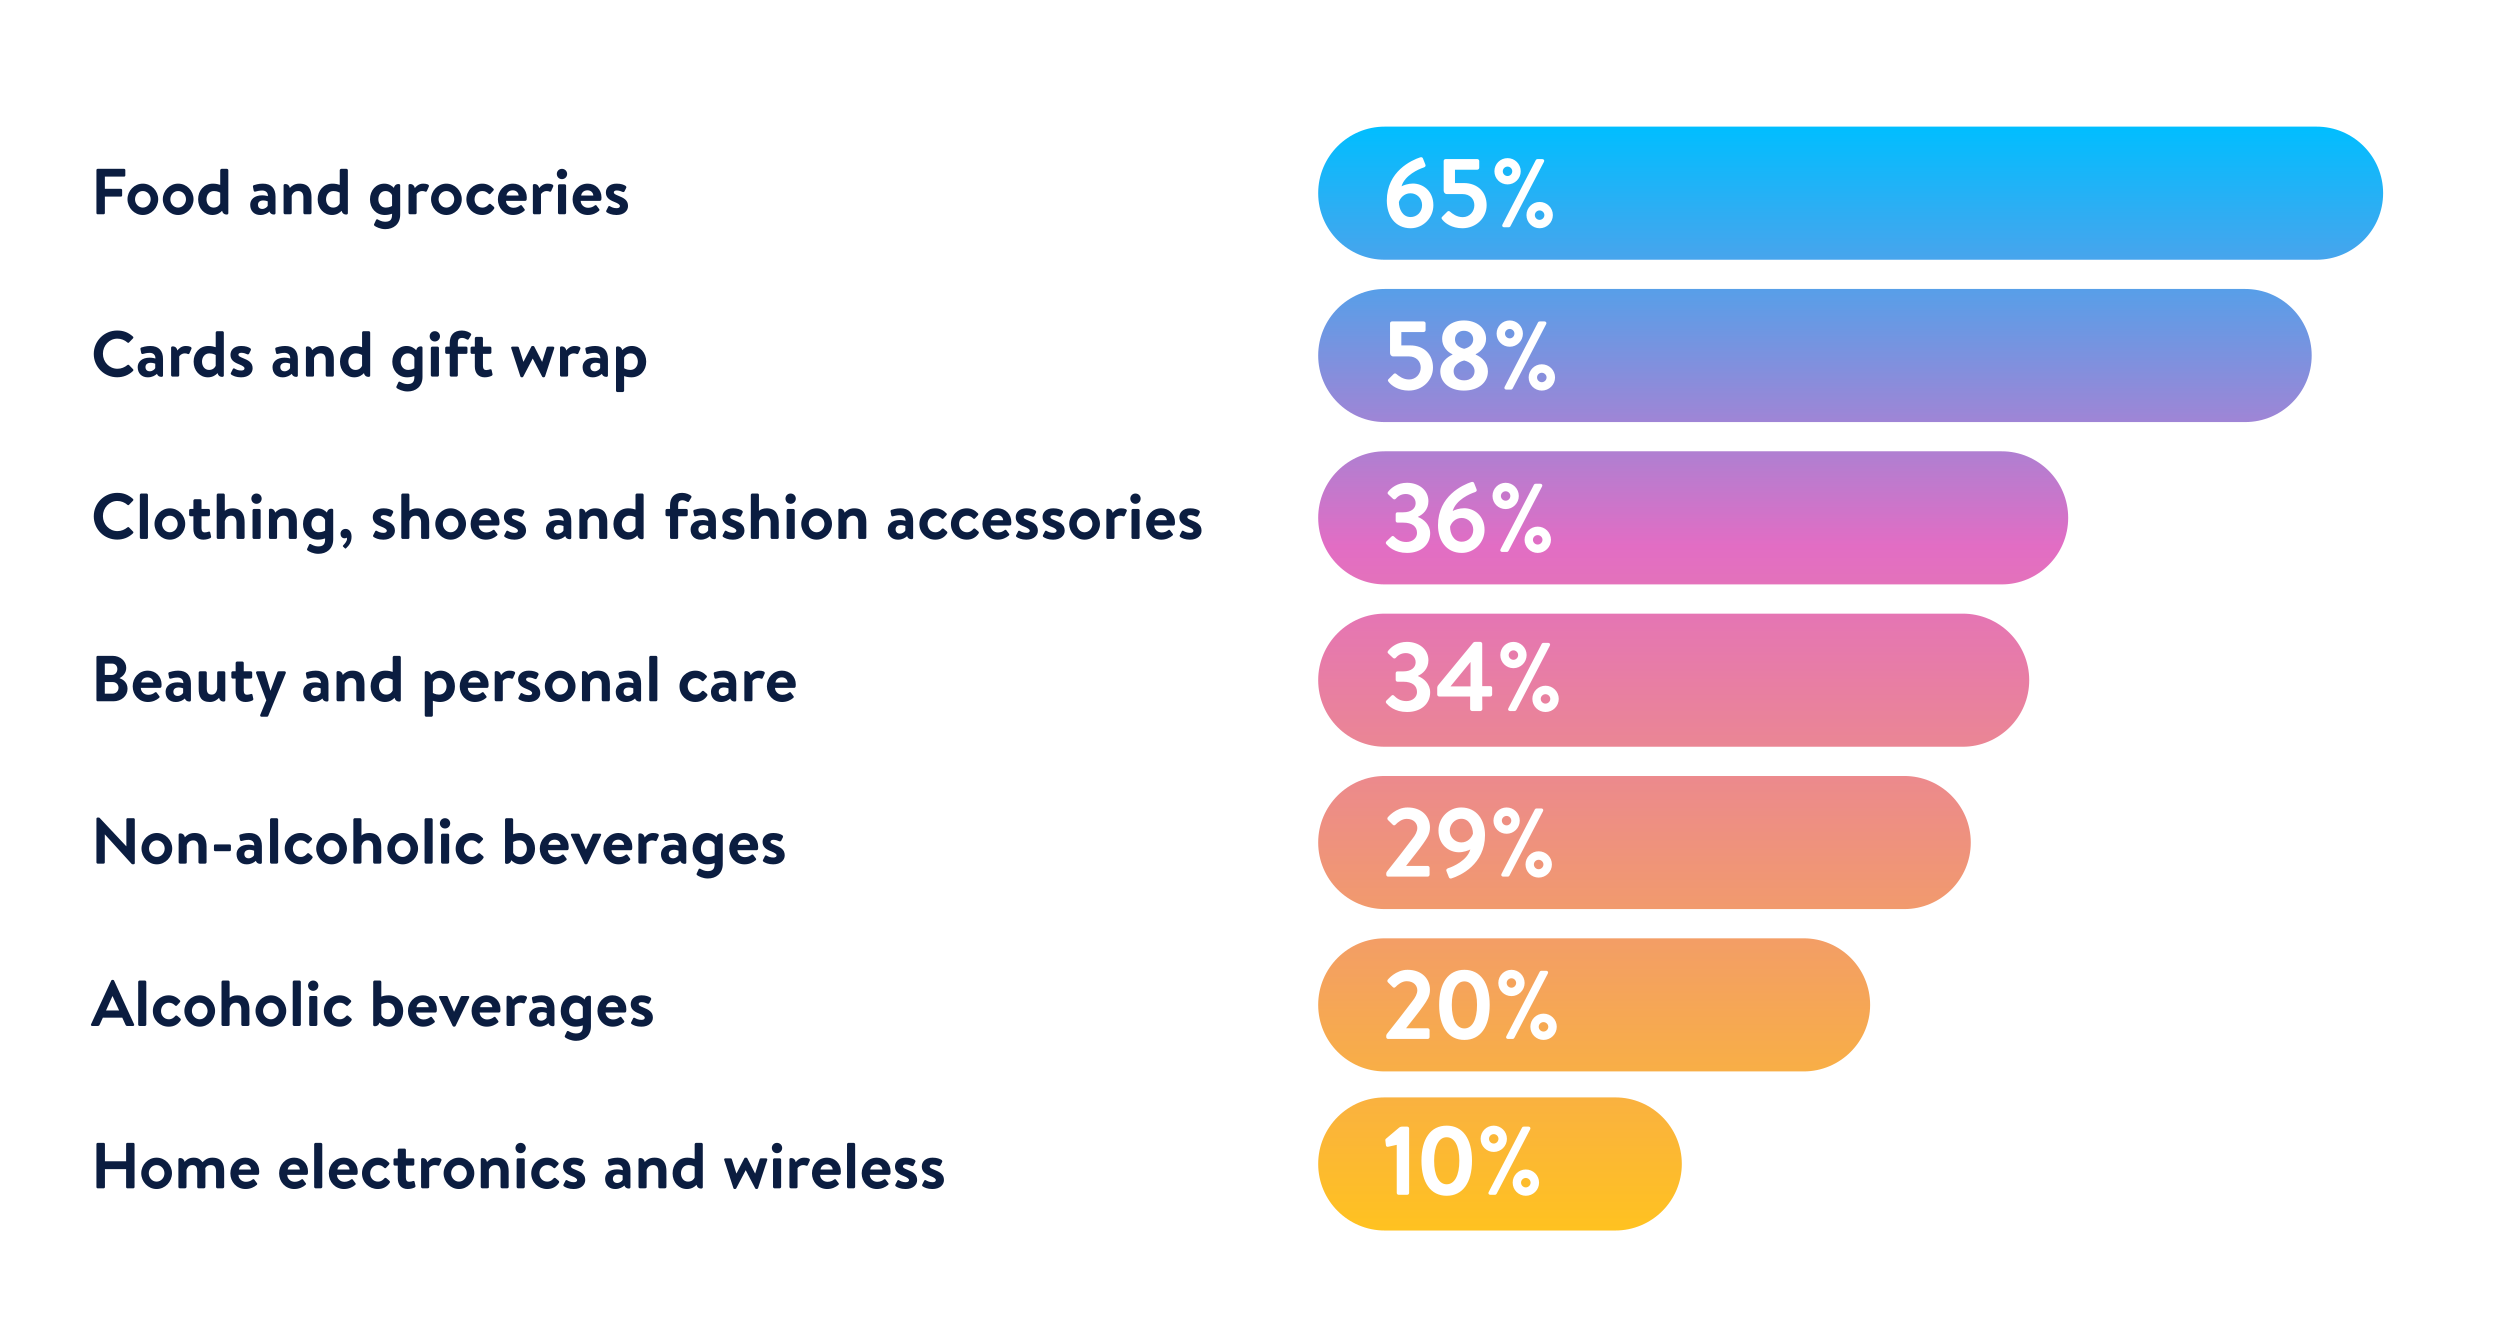
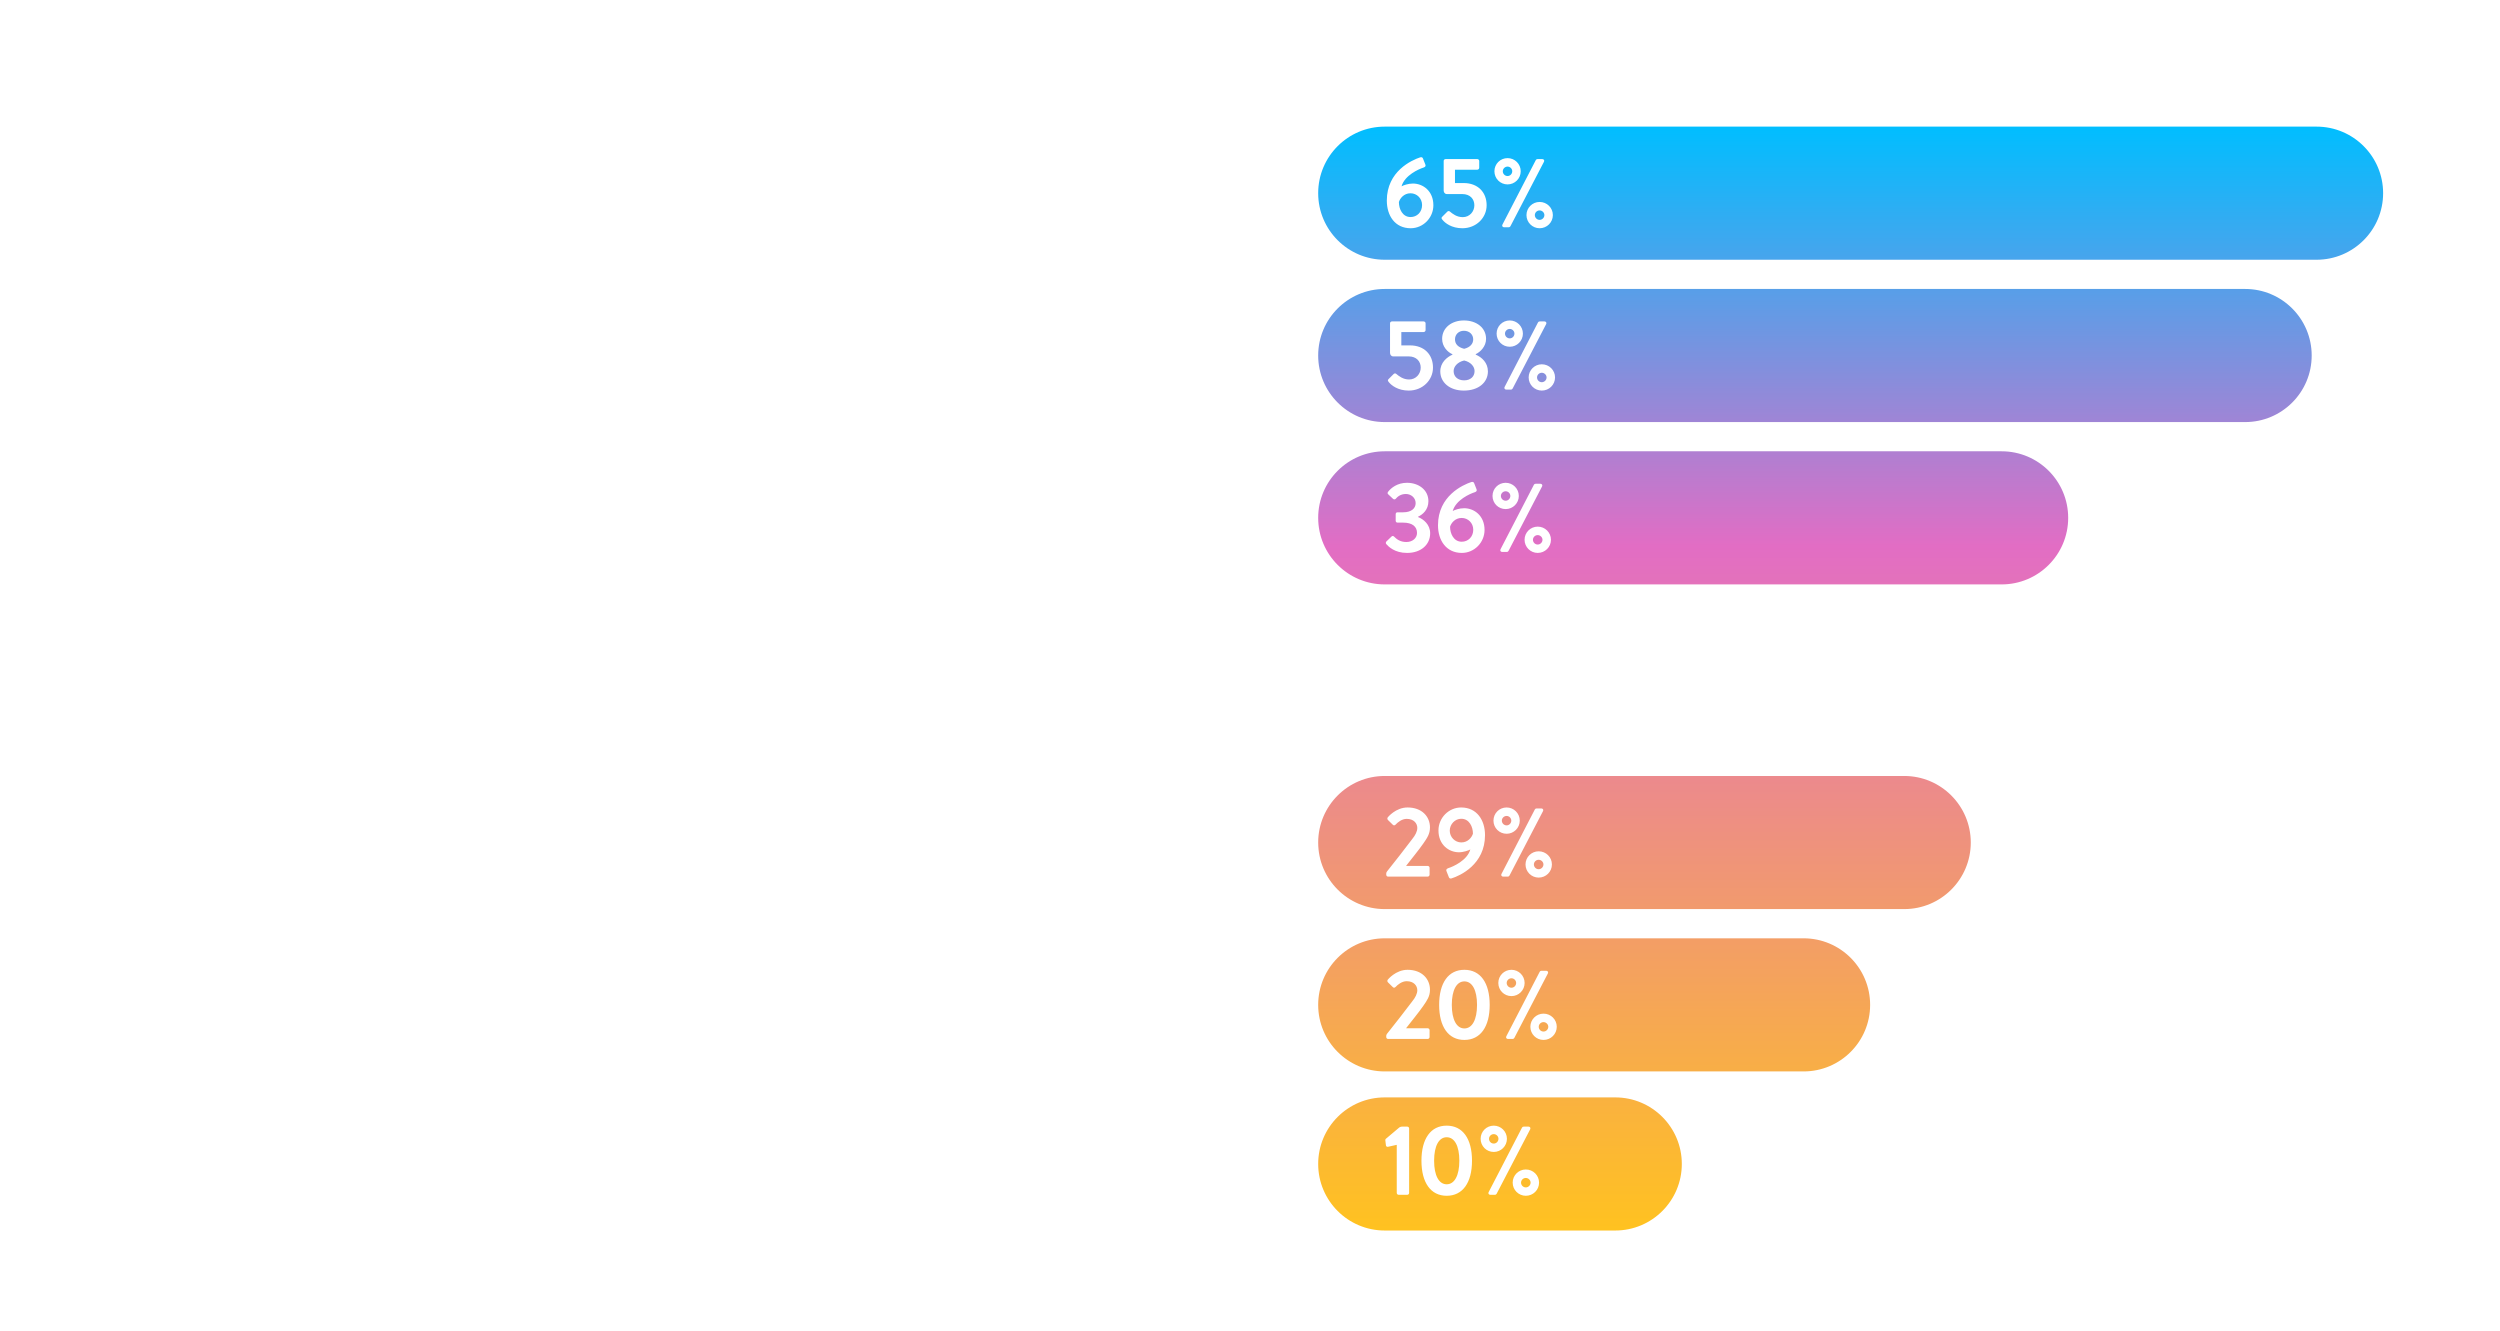
<svg xmlns="http://www.w3.org/2000/svg" width="770" height="410" viewBox="0 0 770 410" fill="none">
  <rect width="770" height="410" fill="white" />
  <path d="M713.5 39H426.5C415.178 39 406 48.178 406 59.5C406 70.822 415.178 80 426.5 80H713.5C724.822 80 734 70.822 734 59.5C734 48.178 724.822 39 713.5 39Z" fill="url(#paint0_linear_10_69)" />
  <path d="M691.5 89H426.5C415.178 89 406 98.178 406 109.5C406 120.822 415.178 130 426.5 130H691.5C702.822 130 712 120.822 712 109.5C712 98.178 702.822 89 691.5 89Z" fill="url(#paint1_linear_10_69)" />
  <path d="M616.5 139H426.5C415.178 139 406 148.178 406 159.5C406 170.822 415.178 180 426.5 180H616.5C627.822 180 637 170.822 637 159.5C637 148.178 627.822 139 616.5 139Z" fill="url(#paint2_linear_10_69)" />
-   <path d="M604.5 189H426.5C415.178 189 406 198.178 406 209.5C406 220.822 415.178 230 426.5 230H604.5C615.822 230 625 220.822 625 209.5C625 198.178 615.822 189 604.5 189Z" fill="url(#paint3_linear_10_69)" />
  <path d="M586.5 239H426.5C415.178 239 406 248.178 406 259.5C406 270.822 415.178 280 426.5 280H586.5C597.822 280 607 270.822 607 259.5C607 248.178 597.822 239 586.5 239Z" fill="url(#paint4_linear_10_69)" />
  <path d="M555.5 289H426.5C415.178 289 406 298.178 406 309.5C406 320.822 415.178 330 426.5 330H555.5C566.822 330 576 320.822 576 309.5C576 298.178 566.822 289 555.5 289Z" fill="url(#paint5_linear_10_69)" />
  <path d="M497.5 338H426.5C415.178 338 406 347.178 406 358.5C406 369.822 415.178 379 426.5 379H497.5C508.822 379 518 369.822 518 358.5C518 347.178 508.822 338 497.5 338Z" fill="url(#paint6_linear_10_69)" />
-   <path d="M29.7 65.62V52.38C29.7 52.18 29.86 52 30.08 52H38.22C38.44 52 38.6 52.18 38.6 52.38V54.02C38.6 54.22 38.44 54.4 38.22 54.4H32.3V58.16H37.24C37.44 58.16 37.62 58.34 37.62 58.54V60.18C37.62 60.38 37.44 60.56 37.24 60.56H32.3V65.62C32.3 65.82 32.12 66 31.92 66H30.08C29.86 66 29.7 65.82 29.7 65.62ZM39.267 61.36C39.267 58.76 41.387 56.56 43.987 56.56C46.607 56.56 48.727 58.76 48.727 61.36C48.727 64 46.607 66.22 43.987 66.22C41.387 66.22 39.267 64 39.267 61.36ZM41.587 61.36C41.587 62.78 42.647 63.94 43.987 63.94C45.327 63.94 46.407 62.78 46.407 61.36C46.407 59.96 45.327 58.84 43.987 58.84C42.647 58.84 41.587 59.96 41.587 61.36ZM50.146 61.36C50.146 58.76 52.266 56.56 54.866 56.56C57.486 56.56 59.606 58.76 59.606 61.36C59.606 64 57.486 66.22 54.866 66.22C52.266 66.22 50.146 64 50.146 61.36ZM52.466 61.36C52.466 62.78 53.526 63.94 54.866 63.94C56.206 63.94 57.286 62.78 57.286 61.36C57.286 59.96 56.206 58.84 54.866 58.84C53.526 58.84 52.466 59.96 52.466 61.36ZM61.025 61.38C61.025 58.68 62.845 56.56 65.605 56.56C66.525 56.56 67.405 56.78 67.825 56.94V52.44C67.825 52.22 68.045 52 68.265 52H69.885C70.125 52 70.325 52.22 70.325 52.44V65.66C70.325 65.88 70.165 66.08 69.845 66.08C69.005 66.08 68.525 65.58 68.405 64.92C67.865 65.5 66.905 66.22 65.445 66.22C62.925 66.22 61.025 64.18 61.025 61.38ZM67.825 62.66V59.36C67.825 59.36 67.065 58.84 65.905 58.84C64.385 58.84 63.605 60.08 63.605 61.38C63.605 62.68 64.345 63.94 65.785 63.94C66.985 63.94 67.625 63.18 67.825 62.66ZM77.058 63.06C77.058 61.42 78.398 60.16 80.738 60.16C81.678 60.16 82.518 60.42 82.518 60.42C82.558 59.24 81.758 58.68 80.778 58.68C79.958 58.68 79.178 58.86 78.638 59.02C78.338 59.12 78.158 58.9 78.118 58.62L77.918 57.58C77.838 57.24 78.018 57.08 78.218 57.02C78.418 56.94 79.658 56.56 80.918 56.56C83.598 56.56 84.858 58.06 84.858 60.58V65.66C84.858 65.88 84.698 66.08 84.378 66.08C83.638 66.08 83.178 65.68 82.998 65.14C82.438 65.64 81.538 66.22 80.178 66.22C78.338 66.22 77.058 65.04 77.058 63.06ZM79.458 63.06C79.458 63.84 79.938 64.36 80.798 64.36C81.618 64.36 82.338 63.72 82.458 63.38V62.02C82.458 62.02 81.838 61.74 81.098 61.74C80.038 61.74 79.458 62.24 79.458 63.06ZM87.346 65.56V57.1C87.346 56.88 87.506 56.68 87.826 56.68C88.666 56.68 89.146 57.2 89.266 57.88C89.786 57.32 90.646 56.56 92.246 56.56C95.186 56.56 95.946 58.54 95.946 60.78V65.56C95.946 65.8 95.726 66 95.506 66H93.886C93.646 66 93.446 65.8 93.446 65.56V60.78C93.446 59.58 92.966 58.84 91.846 58.84C90.646 58.84 90.066 59.64 89.846 60.28V65.56C89.846 65.9 89.706 66 89.266 66H87.786C87.566 66 87.346 65.8 87.346 65.56ZM97.841 61.38C97.841 58.68 99.661 56.56 102.421 56.56C103.341 56.56 104.221 56.78 104.641 56.94V52.44C104.641 52.22 104.861 52 105.081 52H106.701C106.941 52 107.141 52.22 107.141 52.44V65.66C107.141 65.88 106.981 66.08 106.661 66.08C105.821 66.08 105.341 65.58 105.221 64.92C104.681 65.5 103.721 66.22 102.261 66.22C99.741 66.22 97.841 64.18 97.841 61.38ZM104.641 62.66V59.36C104.641 59.36 103.881 58.84 102.721 58.84C101.201 58.84 100.421 60.08 100.421 61.38C100.421 62.68 101.161 63.94 102.601 63.94C103.801 63.94 104.441 63.18 104.641 62.66ZM123.254 66.1C123.254 69.08 121.174 70.58 118.654 70.58C117.134 70.58 115.774 69.88 115.334 69.54C115.194 69.42 115.134 69.18 115.234 69.02L115.834 67.72C115.914 67.54 116.174 67.48 116.374 67.6C116.714 67.8 117.614 68.3 118.574 68.3C119.994 68.3 120.754 67.82 120.754 66.1V65.84C120.334 66 119.454 66.22 118.534 66.22C115.774 66.22 113.954 64.1 113.954 61.4C113.954 58.6 115.854 56.56 118.374 56.56C119.814 56.56 120.794 57.3 121.314 57.86C121.454 57.18 121.934 56.68 122.774 56.68C123.094 56.68 123.254 56.88 123.254 57.1V66.1ZM120.754 63.42V60.12C120.554 59.6 119.914 58.84 118.714 58.84C117.274 58.84 116.534 60.1 116.534 61.4C116.534 62.7 117.314 63.94 118.834 63.94C119.994 63.94 120.754 63.42 120.754 63.42ZM125.823 65.56V57.1C125.823 56.88 125.983 56.68 126.303 56.68C127.163 56.68 127.643 57.24 127.763 57.94C128.103 57.48 128.943 56.56 130.343 56.56C131.443 56.56 132.343 56.86 132.083 57.46L131.483 58.82C131.383 59.04 131.163 59.12 130.943 59.02C130.723 58.92 130.503 58.84 130.083 58.84C129.083 58.84 128.483 59.48 128.323 59.8V65.56C128.323 65.9 128.103 66 127.803 66H126.263C126.043 66 125.823 65.8 125.823 65.56ZM132.763 61.36C132.763 58.76 134.883 56.56 137.483 56.56C140.103 56.56 142.223 58.76 142.223 61.36C142.223 64 140.103 66.22 137.483 66.22C134.883 66.22 132.763 64 132.763 61.36ZM135.083 61.36C135.083 62.78 136.143 63.94 137.483 63.94C138.823 63.94 139.903 62.78 139.903 61.36C139.903 59.96 138.823 58.84 137.483 58.84C136.143 58.84 135.083 59.96 135.083 61.36ZM143.642 61.38C143.642 58.66 145.802 56.56 148.542 56.56C149.982 56.56 151.102 57.18 151.982 58.12C152.182 58.32 152.082 58.58 151.882 58.78L151.042 59.7C150.842 59.92 150.622 59.82 150.442 59.64C150.002 59.22 149.462 58.84 148.602 58.84C147.162 58.84 146.162 59.96 146.162 61.38C146.162 62.82 147.142 63.94 148.582 63.94C149.602 63.94 150.142 63.38 150.542 62.92C150.682 62.76 150.962 62.72 151.122 62.86L152.022 63.62C152.242 63.82 152.342 64.04 152.182 64.28C151.402 65.5 150.162 66.22 148.522 66.22C145.822 66.22 143.642 64.16 143.642 61.38ZM153.349 61.38C153.349 58.78 155.269 56.56 158.009 56.56C160.409 56.56 162.249 58.34 162.249 60.84C162.249 60.98 162.229 61.3 162.209 61.44C162.189 61.68 161.969 61.86 161.769 61.86H155.849C155.869 63 156.809 64 158.149 64C159.069 64 159.709 63.66 160.129 63.32C160.349 63.14 160.589 63.12 160.729 63.32L161.509 64.36C161.669 64.54 161.689 64.76 161.469 64.96C160.669 65.64 159.529 66.22 158.029 66.22C155.269 66.22 153.349 64.02 153.349 61.38ZM155.989 60.22H159.729C159.689 59.32 158.969 58.62 157.949 58.62C156.829 58.62 156.109 59.3 155.989 60.22ZM164.124 65.56V57.1C164.124 56.88 164.284 56.68 164.604 56.68C165.464 56.68 165.944 57.24 166.064 57.94C166.404 57.48 167.244 56.56 168.644 56.56C169.744 56.56 170.644 56.86 170.384 57.46L169.784 58.82C169.684 59.04 169.464 59.12 169.244 59.02C169.024 58.92 168.804 58.84 168.384 58.84C167.384 58.84 166.784 59.48 166.624 59.8V65.56C166.624 65.9 166.404 66 166.104 66H164.564C164.344 66 164.124 65.8 164.124 65.56ZM171.858 65.56V57.2C171.858 56.94 172.078 56.76 172.298 56.76H173.918C174.138 56.76 174.358 56.94 174.358 57.2V65.56C174.358 65.8 174.138 66 173.918 66H172.298C172.078 66 171.858 65.8 171.858 65.56ZM173.078 55.18C172.178 55.18 171.498 54.46 171.498 53.58C171.498 52.7 172.178 52 173.078 52C173.978 52 174.678 52.7 174.678 53.58C174.678 54.46 173.978 55.18 173.078 55.18ZM176.357 61.38C176.357 58.78 178.277 56.56 181.017 56.56C183.417 56.56 185.257 58.34 185.257 60.84C185.257 60.98 185.237 61.3 185.217 61.44C185.197 61.68 184.977 61.86 184.777 61.86H178.857C178.877 63 179.817 64 181.157 64C182.077 64 182.717 63.66 183.137 63.32C183.357 63.14 183.597 63.12 183.737 63.32L184.517 64.36C184.677 64.54 184.697 64.76 184.477 64.96C183.677 65.64 182.537 66.22 181.037 66.22C178.277 66.22 176.357 64.02 176.357 61.38ZM178.997 60.22H182.737C182.697 59.32 181.977 58.62 180.957 58.62C179.837 58.62 179.117 59.3 178.997 60.22ZM189.872 66.22C188.332 66.22 187.372 65.74 186.852 65.38C186.732 65.3 186.632 65.08 186.732 64.88L187.332 63.68C187.432 63.46 187.652 63.38 187.872 63.52C188.292 63.78 188.952 64.12 189.912 64.12C190.612 64.12 190.932 63.86 190.932 63.46C190.932 63.04 190.412 62.66 189.192 62.18C187.412 61.5 186.612 60.66 186.612 59.26C186.612 57.86 187.672 56.56 189.932 56.56C191.292 56.56 192.172 56.92 192.672 57.24C192.872 57.4 192.992 57.64 192.872 57.88L192.352 58.94C192.212 59.16 191.972 59.2 191.772 59.12C191.332 58.92 190.692 58.66 189.932 58.66C189.312 58.66 189.052 58.96 189.052 59.26C189.052 59.68 189.512 59.9 190.372 60.26C192.152 60.98 193.432 61.62 193.432 63.46C193.432 64.92 192.192 66.22 189.872 66.22ZM28.88 109.02C28.88 105.02 32.1 101.8 36.1 101.8C38.12 101.8 39.58 102.44 40.94 103.66C41.12 103.82 41.12 104.06 40.96 104.22L39.74 105.48C39.6 105.64 39.4 105.64 39.24 105.48C38.4 104.74 37.28 104.3 36.16 104.3C33.6 104.3 31.7 106.44 31.7 108.96C31.7 111.46 33.62 113.58 36.18 113.58C37.38 113.58 38.4 113.12 39.24 112.44C39.4 112.3 39.62 112.32 39.74 112.44L40.98 113.72C41.14 113.86 41.1 114.12 40.96 114.26C39.6 115.58 37.88 116.2 36.1 116.2C32.1 116.2 28.88 113.02 28.88 109.02ZM42.41 113.06C42.41 111.42 43.749 110.16 46.09 110.16C47.029 110.16 47.87 110.42 47.87 110.42C47.91 109.24 47.109 108.68 46.13 108.68C45.309 108.68 44.529 108.86 43.989 109.02C43.69 109.12 43.51 108.9 43.469 108.62L43.27 107.58C43.19 107.24 43.37 107.08 43.569 107.02C43.77 106.94 45.01 106.56 46.27 106.56C48.95 106.56 50.209 108.06 50.209 110.58V115.66C50.209 115.88 50.05 116.08 49.73 116.08C48.989 116.08 48.529 115.68 48.349 115.14C47.789 115.64 46.889 116.22 45.529 116.22C43.69 116.22 42.41 115.04 42.41 113.06ZM44.809 113.06C44.809 113.84 45.289 114.36 46.15 114.36C46.969 114.36 47.69 113.72 47.809 113.38V112.02C47.809 112.02 47.19 111.74 46.45 111.74C45.389 111.74 44.809 112.24 44.809 113.06ZM52.698 115.56V107.1C52.698 106.88 52.858 106.68 53.178 106.68C54.038 106.68 54.518 107.24 54.638 107.94C54.978 107.48 55.818 106.56 57.218 106.56C58.318 106.56 59.218 106.86 58.958 107.46L58.358 108.82C58.258 109.04 58.038 109.12 57.818 109.02C57.598 108.92 57.378 108.84 56.958 108.84C55.958 108.84 55.358 109.48 55.198 109.8V115.56C55.198 115.9 54.978 116 54.678 116H53.138C52.918 116 52.698 115.8 52.698 115.56ZM59.638 111.38C59.638 108.68 61.458 106.56 64.218 106.56C65.138 106.56 66.018 106.78 66.438 106.94V102.44C66.438 102.22 66.658 102 66.878 102H68.498C68.738 102 68.938 102.22 68.938 102.44V115.66C68.938 115.88 68.778 116.08 68.458 116.08C67.618 116.08 67.138 115.58 67.018 114.92C66.478 115.5 65.518 116.22 64.058 116.22C61.538 116.22 59.638 114.18 59.638 111.38ZM66.438 112.66V109.36C66.438 109.36 65.678 108.84 64.518 108.84C62.998 108.84 62.218 110.08 62.218 111.38C62.218 112.68 62.958 113.94 64.398 113.94C65.598 113.94 66.238 113.18 66.438 112.66ZM74.247 116.22C72.707 116.22 71.747 115.74 71.227 115.38C71.107 115.3 71.007 115.08 71.107 114.88L71.707 113.68C71.807 113.46 72.027 113.38 72.247 113.52C72.667 113.78 73.327 114.12 74.287 114.12C74.987 114.12 75.307 113.86 75.307 113.46C75.307 113.04 74.787 112.66 73.567 112.18C71.787 111.5 70.987 110.66 70.987 109.26C70.987 107.86 72.047 106.56 74.307 106.56C75.667 106.56 76.547 106.92 77.047 107.24C77.247 107.4 77.367 107.64 77.247 107.88L76.727 108.94C76.587 109.16 76.347 109.2 76.147 109.12C75.707 108.92 75.067 108.66 74.307 108.66C73.687 108.66 73.427 108.96 73.427 109.26C73.427 109.68 73.887 109.9 74.747 110.26C76.527 110.98 77.807 111.62 77.807 113.46C77.807 114.92 76.567 116.22 74.247 116.22ZM83.933 113.06C83.933 111.42 85.273 110.16 87.613 110.16C88.553 110.16 89.393 110.42 89.393 110.42C89.433 109.24 88.633 108.68 87.653 108.68C86.833 108.68 86.053 108.86 85.513 109.02C85.213 109.12 85.033 108.9 84.993 108.62L84.793 107.58C84.713 107.24 84.893 107.08 85.093 107.02C85.293 106.94 86.533 106.56 87.793 106.56C90.473 106.56 91.733 108.06 91.733 110.58V115.66C91.733 115.88 91.573 116.08 91.253 116.08C90.513 116.08 90.053 115.68 89.873 115.14C89.313 115.64 88.413 116.22 87.053 116.22C85.213 116.22 83.933 115.04 83.933 113.06ZM86.333 113.06C86.333 113.84 86.813 114.36 87.673 114.36C88.493 114.36 89.213 113.72 89.333 113.38V112.02C89.333 112.02 88.713 111.74 87.973 111.74C86.913 111.74 86.333 112.24 86.333 113.06ZM94.221 115.56V107.1C94.221 106.88 94.381 106.68 94.701 106.68C95.541 106.68 96.021 107.2 96.141 107.88C96.661 107.32 97.521 106.56 99.121 106.56C102.061 106.56 102.821 108.54 102.821 110.78V115.56C102.821 115.8 102.601 116 102.381 116H100.761C100.521 116 100.321 115.8 100.321 115.56V110.78C100.321 109.58 99.841 108.84 98.721 108.84C97.521 108.84 96.941 109.64 96.721 110.28V115.56C96.721 115.9 96.581 116 96.141 116H94.661C94.441 116 94.221 115.8 94.221 115.56ZM104.716 111.38C104.716 108.68 106.536 106.56 109.296 106.56C110.216 106.56 111.096 106.78 111.516 106.94V102.44C111.516 102.22 111.736 102 111.956 102H113.576C113.816 102 114.016 102.22 114.016 102.44V115.66C114.016 115.88 113.856 116.08 113.536 116.08C112.696 116.08 112.216 115.58 112.096 114.92C111.556 115.5 110.596 116.22 109.136 116.22C106.616 116.22 104.716 114.18 104.716 111.38ZM111.516 112.66V109.36C111.516 109.36 110.756 108.84 109.596 108.84C108.076 108.84 107.296 110.08 107.296 111.38C107.296 112.68 108.036 113.94 109.476 113.94C110.676 113.94 111.316 113.18 111.516 112.66ZM130.129 116.1C130.129 119.08 128.049 120.58 125.529 120.58C124.009 120.58 122.649 119.88 122.209 119.54C122.069 119.42 122.009 119.18 122.109 119.02L122.709 117.72C122.789 117.54 123.049 117.48 123.249 117.6C123.589 117.8 124.489 118.3 125.449 118.3C126.869 118.3 127.629 117.82 127.629 116.1V115.84C127.209 116 126.329 116.22 125.409 116.22C122.649 116.22 120.829 114.1 120.829 111.4C120.829 108.6 122.729 106.56 125.249 106.56C126.689 106.56 127.669 107.3 128.189 107.86C128.329 107.18 128.809 106.68 129.649 106.68C129.969 106.68 130.129 106.88 130.129 107.1V116.1ZM127.629 113.42V110.12C127.429 109.6 126.789 108.84 125.589 108.84C124.149 108.84 123.409 110.1 123.409 111.4C123.409 112.7 124.189 113.94 125.709 113.94C126.869 113.94 127.629 113.42 127.629 113.42ZM132.698 115.56V107.2C132.698 106.94 132.918 106.76 133.138 106.76H134.758C134.978 106.76 135.198 106.94 135.198 107.2V115.56C135.198 115.8 134.978 116 134.758 116H133.138C132.918 116 132.698 115.8 132.698 115.56ZM133.918 105.18C133.018 105.18 132.338 104.46 132.338 103.58C132.338 102.7 133.018 102 133.918 102C134.818 102 135.518 102.7 135.518 103.58C135.518 104.46 134.818 105.18 133.918 105.18ZM138.517 115.56V109H137.557C137.297 109 137.117 108.78 137.117 108.56V107.2C137.117 106.94 137.297 106.76 137.557 106.76H138.517V105.66C138.517 103.2 139.817 101.8 142.257 101.8C143.477 101.8 144.557 102.32 144.977 102.7C145.137 102.8 145.177 103.06 145.077 103.22L144.377 104.44C144.277 104.62 144.017 104.68 143.817 104.56C143.517 104.36 142.877 104.08 142.377 104.08C141.217 104.08 141.017 104.7 141.017 105.66V106.76H143.537C143.797 106.76 143.977 106.94 143.977 107.2V108.56C143.977 108.78 143.797 109 143.537 109H141.017V115.56C141.017 115.8 140.817 116 140.577 116H138.957C138.717 116 138.517 115.8 138.517 115.56ZM146.248 109H145.348C145.108 109 144.928 108.78 144.928 108.56V107.2C144.928 106.94 145.108 106.76 145.348 106.76H146.248V104.2C146.248 103.96 146.468 103.76 146.688 103.76H148.328C148.568 103.76 148.748 103.96 148.748 104.2V106.76H150.908C151.148 106.76 151.348 106.94 151.348 107.2V108.56C151.348 108.78 151.148 109 150.908 109H148.748V112.72C148.748 113.62 149.148 113.98 149.728 113.98C150.128 113.98 150.668 113.86 150.908 113.76C151.168 113.66 151.388 113.78 151.428 114L151.688 115.2C151.748 115.44 151.648 115.62 151.428 115.74C151.108 115.92 150.268 116.22 149.308 116.22C147.428 116.22 146.248 115 146.248 112.9V109ZM160.285 115.96L157.465 107.28C157.325 107 157.525 106.76 157.845 106.76H159.405C159.525 106.76 159.765 106.86 159.805 107.04L161.205 111.44H161.225L163.645 106.76C163.685 106.66 163.785 106.56 164.005 106.56H164.185C164.405 106.56 164.505 106.64 164.565 106.76L166.965 111.44H166.985L168.365 107.04C168.445 106.78 168.645 106.76 168.885 106.76H170.285C170.605 106.76 170.805 107 170.705 107.28L167.865 115.96C167.825 116.1 167.665 116.22 167.445 116.22H167.365C167.165 116.22 167.065 116.12 166.985 116L164.085 110.44H164.065L161.165 116C161.105 116.12 160.965 116.22 160.805 116.22H160.685C160.465 116.22 160.325 116.1 160.285 115.96ZM172.483 115.56V107.1C172.483 106.88 172.643 106.68 172.963 106.68C173.823 106.68 174.303 107.24 174.423 107.94C174.763 107.48 175.603 106.56 177.003 106.56C178.103 106.56 179.003 106.86 178.743 107.46L178.143 108.82C178.043 109.04 177.823 109.12 177.603 109.02C177.383 108.92 177.163 108.84 176.743 108.84C175.743 108.84 175.143 109.48 174.983 109.8V115.56C174.983 115.9 174.763 116 174.463 116H172.923C172.703 116 172.483 115.8 172.483 115.56ZM179.441 113.06C179.441 111.42 180.781 110.16 183.121 110.16C184.061 110.16 184.901 110.42 184.901 110.42C184.941 109.24 184.141 108.68 183.161 108.68C182.341 108.68 181.561 108.86 181.021 109.02C180.721 109.12 180.541 108.9 180.501 108.62L180.301 107.58C180.221 107.24 180.401 107.08 180.601 107.02C180.801 106.94 182.041 106.56 183.301 106.56C185.981 106.56 187.241 108.06 187.241 110.58V115.66C187.241 115.88 187.081 116.08 186.761 116.08C186.021 116.08 185.561 115.68 185.381 115.14C184.821 115.64 183.921 116.22 182.561 116.22C180.721 116.22 179.441 115.04 179.441 113.06ZM181.841 113.06C181.841 113.84 182.321 114.36 183.181 114.36C184.001 114.36 184.721 113.72 184.841 113.38V112.02C184.841 112.02 184.221 111.74 183.481 111.74C182.421 111.74 181.841 112.24 181.841 113.06ZM199.029 111.4C199.029 114.1 197.209 116.22 194.449 116.22C193.529 116.22 192.649 116 192.229 115.84V120.32C192.229 120.54 192.009 120.76 191.789 120.76H190.169C189.929 120.76 189.729 120.54 189.729 120.32V107.1C189.729 106.88 189.889 106.68 190.209 106.68C191.049 106.68 191.509 107.18 191.649 107.86C192.189 107.28 193.169 106.56 194.609 106.56C197.129 106.56 199.029 108.6 199.029 111.4ZM192.229 110.12V113.42C192.229 113.42 192.989 113.94 194.149 113.94C195.669 113.94 196.449 112.7 196.449 111.4C196.449 110.1 195.709 108.84 194.269 108.84C193.069 108.84 192.429 109.6 192.229 110.12ZM28.88 159.02C28.88 155.02 32.1 151.8 36.1 151.8C38.12 151.8 39.58 152.44 40.94 153.66C41.12 153.82 41.12 154.06 40.96 154.22L39.74 155.48C39.6 155.64 39.4 155.64 39.24 155.48C38.4 154.74 37.28 154.3 36.16 154.3C33.6 154.3 31.7 156.44 31.7 158.96C31.7 161.46 33.62 163.58 36.18 163.58C37.38 163.58 38.4 163.12 39.24 162.44C39.4 162.3 39.62 162.32 39.74 162.44L40.98 163.72C41.14 163.86 41.1 164.12 40.96 164.26C39.6 165.58 37.88 166.2 36.1 166.2C32.1 166.2 28.88 163.02 28.88 159.02ZM43.069 165.56V152.44C43.069 152.22 43.289 152 43.51 152H45.13C45.349 152 45.569 152.22 45.569 152.44V165.56C45.569 165.8 45.349 166 45.13 166H43.51C43.289 166 43.069 165.8 43.069 165.56ZM47.587 161.36C47.587 158.76 49.707 156.56 52.307 156.56C54.927 156.56 57.047 158.76 57.047 161.36C57.047 164 54.927 166.22 52.307 166.22C49.707 166.22 47.587 164 47.587 161.36ZM49.907 161.36C49.907 162.78 50.967 163.94 52.307 163.94C53.647 163.94 54.727 162.78 54.727 161.36C54.727 159.96 53.647 158.84 52.307 158.84C50.967 158.84 49.907 159.96 49.907 161.36ZM59.568 159H58.668C58.428 159 58.248 158.78 58.248 158.56V157.2C58.248 156.94 58.428 156.76 58.668 156.76H59.568V154.2C59.568 153.96 59.788 153.76 60.008 153.76H61.648C61.888 153.76 62.068 153.96 62.068 154.2V156.76H64.228C64.468 156.76 64.668 156.94 64.668 157.2V158.56C64.668 158.78 64.468 159 64.228 159H62.068V162.72C62.068 163.62 62.468 163.98 63.048 163.98C63.448 163.98 63.988 163.86 64.228 163.76C64.488 163.66 64.708 163.78 64.748 164L65.008 165.2C65.068 165.44 64.968 165.62 64.748 165.74C64.428 165.92 63.588 166.22 62.628 166.22C60.748 166.22 59.568 165 59.568 162.9V159ZM66.741 165.56V152.44C66.741 152.22 66.961 152 67.181 152H68.801C69.041 152 69.241 152.22 69.241 152.44V157.34C69.701 156.94 70.501 156.56 71.601 156.56C74.541 156.56 75.341 158.6 75.341 160.92V165.56C75.341 165.8 75.121 166 74.901 166H73.281C73.041 166 72.841 165.8 72.841 165.56V160.9C72.841 159.62 72.261 158.84 71.161 158.84C70.081 158.84 69.481 159.52 69.241 160.46V165.56C69.241 165.82 69.121 166 68.761 166H67.181C66.961 166 66.741 165.8 66.741 165.56ZM77.776 165.56V157.2C77.776 156.94 77.996 156.76 78.216 156.76H79.836C80.056 156.76 80.276 156.94 80.276 157.2V165.56C80.276 165.8 80.056 166 79.836 166H78.216C77.996 166 77.776 165.8 77.776 165.56ZM78.996 155.18C78.096 155.18 77.416 154.46 77.416 153.58C77.416 152.7 78.096 152 78.996 152C79.896 152 80.596 152.7 80.596 153.58C80.596 154.46 79.896 155.18 78.996 155.18ZM82.835 165.56V157.1C82.835 156.88 82.995 156.68 83.315 156.68C84.155 156.68 84.635 157.2 84.755 157.88C85.275 157.32 86.135 156.56 87.735 156.56C90.675 156.56 91.435 158.54 91.435 160.78V165.56C91.435 165.8 91.215 166 90.995 166H89.375C89.135 166 88.935 165.8 88.935 165.56V160.78C88.935 159.58 88.455 158.84 87.335 158.84C86.135 158.84 85.555 159.64 85.335 160.28V165.56C85.335 165.9 85.195 166 84.755 166H83.275C83.055 166 82.835 165.8 82.835 165.56ZM102.629 166.1C102.629 169.08 100.549 170.58 98.029 170.58C96.509 170.58 95.149 169.88 94.709 169.54C94.569 169.42 94.509 169.18 94.609 169.02L95.209 167.72C95.289 167.54 95.549 167.48 95.749 167.6C96.089 167.8 96.989 168.3 97.949 168.3C99.369 168.3 100.129 167.82 100.129 166.1V165.84C99.709 166 98.829 166.22 97.909 166.22C95.149 166.22 93.329 164.1 93.329 161.4C93.329 158.6 95.229 156.56 97.749 156.56C99.189 156.56 100.169 157.3 100.689 157.86C100.829 157.18 101.309 156.68 102.149 156.68C102.469 156.68 102.629 156.88 102.629 157.1V166.1ZM100.129 163.42V160.12C99.929 159.6 99.289 158.84 98.089 158.84C96.649 158.84 95.909 160.1 95.909 161.4C95.909 162.7 96.689 163.94 98.209 163.94C99.369 163.94 100.129 163.42 100.129 163.42ZM104.878 164.38C104.878 163.54 105.538 162.9 106.458 162.9C107.458 162.9 108.278 163.74 108.278 165.3C108.278 167.06 107.478 168.04 106.578 168.88C106.418 169.04 106.298 168.96 106.158 168.82L105.658 168.34C105.518 168.18 105.618 168.04 105.758 167.9C106.298 167.36 106.878 166.62 106.878 165.98C106.878 165.82 106.858 165.7 106.818 165.6C106.638 165.72 106.398 165.8 106.138 165.8C105.318 165.8 104.878 165.16 104.878 164.38ZM118.075 166.22C116.535 166.22 115.575 165.74 115.055 165.38C114.935 165.3 114.835 165.08 114.935 164.88L115.535 163.68C115.635 163.46 115.855 163.38 116.075 163.52C116.495 163.78 117.155 164.12 118.115 164.12C118.815 164.12 119.135 163.86 119.135 163.46C119.135 163.04 118.615 162.66 117.395 162.18C115.615 161.5 114.815 160.66 114.815 159.26C114.815 157.86 115.875 156.56 118.135 156.56C119.495 156.56 120.375 156.92 120.875 157.24C121.075 157.4 121.195 157.64 121.075 157.88L120.555 158.94C120.415 159.16 120.175 159.2 119.975 159.12C119.535 158.92 118.895 158.66 118.135 158.66C117.515 158.66 117.255 158.96 117.255 159.26C117.255 159.68 117.715 159.9 118.575 160.26C120.355 160.98 121.635 161.62 121.635 163.46C121.635 164.92 120.395 166.22 118.075 166.22ZM123.596 165.56V152.44C123.596 152.22 123.816 152 124.036 152H125.656C125.896 152 126.096 152.22 126.096 152.44V157.34C126.556 156.94 127.356 156.56 128.456 156.56C131.396 156.56 132.196 158.6 132.196 160.92V165.56C132.196 165.8 131.976 166 131.756 166H130.136C129.896 166 129.696 165.8 129.696 165.56V160.9C129.696 159.62 129.116 158.84 128.016 158.84C126.936 158.84 126.336 159.52 126.096 160.46V165.56C126.096 165.82 125.976 166 125.616 166H124.036C123.816 166 123.596 165.8 123.596 165.56ZM134.072 161.36C134.072 158.76 136.192 156.56 138.792 156.56C141.412 156.56 143.532 158.76 143.532 161.36C143.532 164 141.412 166.22 138.792 166.22C136.192 166.22 134.072 164 134.072 161.36ZM136.392 161.36C136.392 162.78 137.452 163.94 138.792 163.94C140.132 163.94 141.212 162.78 141.212 161.36C141.212 159.96 140.132 158.84 138.792 158.84C137.452 158.84 136.392 159.96 136.392 161.36ZM144.95 161.38C144.95 158.78 146.87 156.56 149.61 156.56C152.01 156.56 153.85 158.34 153.85 160.84C153.85 160.98 153.83 161.3 153.81 161.44C153.79 161.68 153.57 161.86 153.37 161.86H147.45C147.47 163 148.41 164 149.75 164C150.67 164 151.31 163.66 151.73 163.32C151.95 163.14 152.19 163.12 152.33 163.32L153.11 164.36C153.27 164.54 153.29 164.76 153.07 164.96C152.27 165.64 151.13 166.22 149.63 166.22C146.87 166.22 144.95 164.02 144.95 161.38ZM147.59 160.22H151.33C151.29 159.32 150.57 158.62 149.55 158.62C148.43 158.62 147.71 159.3 147.59 160.22ZM158.465 166.22C156.925 166.22 155.965 165.74 155.445 165.38C155.325 165.3 155.225 165.08 155.325 164.88L155.925 163.68C156.025 163.46 156.245 163.38 156.465 163.52C156.885 163.78 157.545 164.12 158.505 164.12C159.205 164.12 159.525 163.86 159.525 163.46C159.525 163.04 159.005 162.66 157.785 162.18C156.005 161.5 155.205 160.66 155.205 159.26C155.205 157.86 156.265 156.56 158.525 156.56C159.885 156.56 160.765 156.92 161.265 157.24C161.465 157.4 161.585 157.64 161.465 157.88L160.945 158.94C160.805 159.16 160.565 159.2 160.365 159.12C159.925 158.92 159.285 158.66 158.525 158.66C157.905 158.66 157.645 158.96 157.645 159.26C157.645 159.68 158.105 159.9 158.965 160.26C160.745 160.98 162.025 161.62 162.025 163.46C162.025 164.92 160.785 166.22 158.465 166.22ZM168.152 163.06C168.152 161.42 169.492 160.16 171.832 160.16C172.772 160.16 173.612 160.42 173.612 160.42C173.652 159.24 172.852 158.68 171.872 158.68C171.052 158.68 170.272 158.86 169.732 159.02C169.432 159.12 169.252 158.9 169.212 158.62L169.012 157.58C168.932 157.24 169.112 157.08 169.312 157.02C169.512 156.94 170.752 156.56 172.012 156.56C174.692 156.56 175.952 158.06 175.952 160.58V165.66C175.952 165.88 175.792 166.08 175.472 166.08C174.732 166.08 174.272 165.68 174.092 165.14C173.532 165.64 172.632 166.22 171.272 166.22C169.432 166.22 168.152 165.04 168.152 163.06ZM170.552 163.06C170.552 163.84 171.032 164.36 171.892 164.36C172.712 164.36 173.432 163.72 173.552 163.38V162.02C173.552 162.02 172.932 161.74 172.192 161.74C171.132 161.74 170.552 162.24 170.552 163.06ZM178.44 165.56V157.1C178.44 156.88 178.6 156.68 178.92 156.68C179.76 156.68 180.24 157.2 180.36 157.88C180.88 157.32 181.74 156.56 183.34 156.56C186.28 156.56 187.04 158.54 187.04 160.78V165.56C187.04 165.8 186.82 166 186.6 166H184.98C184.74 166 184.54 165.8 184.54 165.56V160.78C184.54 159.58 184.06 158.84 182.94 158.84C181.74 158.84 181.16 159.64 180.94 160.28V165.56C180.94 165.9 180.8 166 180.36 166H178.88C178.66 166 178.44 165.8 178.44 165.56ZM188.935 161.38C188.935 158.68 190.755 156.56 193.515 156.56C194.435 156.56 195.315 156.78 195.735 156.94V152.44C195.735 152.22 195.955 152 196.175 152H197.795C198.035 152 198.235 152.22 198.235 152.44V165.66C198.235 165.88 198.075 166.08 197.755 166.08C196.915 166.08 196.435 165.58 196.315 164.92C195.775 165.5 194.815 166.22 193.355 166.22C190.835 166.22 188.935 164.18 188.935 161.38ZM195.735 162.66V159.36C195.735 159.36 194.975 158.84 193.815 158.84C192.295 158.84 191.515 160.08 191.515 161.38C191.515 162.68 192.255 163.94 193.695 163.94C194.895 163.94 195.535 163.18 195.735 162.66ZM206.368 165.56V159H205.408C205.148 159 204.968 158.78 204.968 158.56V157.2C204.968 156.94 205.148 156.76 205.408 156.76H206.368V155.66C206.368 153.2 207.668 151.8 210.108 151.8C211.328 151.8 212.408 152.32 212.828 152.7C212.988 152.8 213.028 153.06 212.928 153.22L212.228 154.44C212.128 154.62 211.868 154.68 211.668 154.56C211.368 154.36 210.728 154.08 210.228 154.08C209.068 154.08 208.868 154.7 208.868 155.66V156.76H211.388C211.648 156.76 211.828 156.94 211.828 157.2V158.56C211.828 158.78 211.648 159 211.388 159H208.868V165.56C208.868 165.8 208.668 166 208.428 166H206.808C206.568 166 206.368 165.8 206.368 165.56ZM212.703 163.06C212.703 161.42 214.043 160.16 216.383 160.16C217.323 160.16 218.163 160.42 218.163 160.42C218.203 159.24 217.403 158.68 216.423 158.68C215.603 158.68 214.823 158.86 214.283 159.02C213.983 159.12 213.803 158.9 213.763 158.62L213.563 157.58C213.483 157.24 213.663 157.08 213.863 157.02C214.063 156.94 215.303 156.56 216.563 156.56C219.243 156.56 220.503 158.06 220.503 160.58V165.66C220.503 165.88 220.343 166.08 220.023 166.08C219.283 166.08 218.823 165.68 218.643 165.14C218.083 165.64 217.183 166.22 215.823 166.22C213.983 166.22 212.703 165.04 212.703 163.06ZM215.103 163.06C215.103 163.84 215.583 164.36 216.443 164.36C217.263 164.36 217.983 163.72 218.103 163.38V162.02C218.103 162.02 217.483 161.74 216.743 161.74C215.683 161.74 215.103 162.24 215.103 163.06ZM225.731 166.22C224.191 166.22 223.231 165.74 222.711 165.38C222.591 165.3 222.491 165.08 222.591 164.88L223.191 163.68C223.291 163.46 223.511 163.38 223.731 163.52C224.151 163.78 224.811 164.12 225.771 164.12C226.471 164.12 226.791 163.86 226.791 163.46C226.791 163.04 226.271 162.66 225.051 162.18C223.271 161.5 222.471 160.66 222.471 159.26C222.471 157.86 223.531 156.56 225.791 156.56C227.151 156.56 228.031 156.92 228.531 157.24C228.731 157.4 228.851 157.64 228.731 157.88L228.211 158.94C228.071 159.16 227.831 159.2 227.631 159.12C227.191 158.92 226.551 158.66 225.791 158.66C225.171 158.66 224.911 158.96 224.911 159.26C224.911 159.68 225.371 159.9 226.231 160.26C228.011 160.98 229.291 161.62 229.291 163.46C229.291 164.92 228.051 166.22 225.731 166.22ZM231.253 165.56V152.44C231.253 152.22 231.473 152 231.693 152H233.313C233.553 152 233.753 152.22 233.753 152.44V157.34C234.213 156.94 235.013 156.56 236.113 156.56C239.053 156.56 239.853 158.6 239.853 160.92V165.56C239.853 165.8 239.633 166 239.413 166H237.793C237.553 166 237.353 165.8 237.353 165.56V160.9C237.353 159.62 236.773 158.84 235.673 158.84C234.593 158.84 233.993 159.52 233.753 160.46V165.56C233.753 165.82 233.633 166 233.273 166H231.693C231.473 166 231.253 165.8 231.253 165.56ZM242.288 165.56V157.2C242.288 156.94 242.508 156.76 242.728 156.76H244.348C244.568 156.76 244.788 156.94 244.788 157.2V165.56C244.788 165.8 244.568 166 244.348 166H242.728C242.508 166 242.288 165.8 242.288 165.56ZM243.508 155.18C242.608 155.18 241.928 154.46 241.928 153.58C241.928 152.7 242.608 152 243.508 152C244.408 152 245.108 152.7 245.108 153.58C245.108 154.46 244.408 155.18 243.508 155.18ZM246.786 161.36C246.786 158.76 248.906 156.56 251.506 156.56C254.126 156.56 256.246 158.76 256.246 161.36C256.246 164 254.126 166.22 251.506 166.22C248.906 166.22 246.786 164 246.786 161.36ZM249.106 161.36C249.106 162.78 250.166 163.94 251.506 163.94C252.846 163.94 253.926 162.78 253.926 161.36C253.926 159.96 252.846 158.84 251.506 158.84C250.166 158.84 249.106 159.96 249.106 161.36ZM258.225 165.56V157.1C258.225 156.88 258.385 156.68 258.705 156.68C259.545 156.68 260.025 157.2 260.145 157.88C260.665 157.32 261.525 156.56 263.125 156.56C266.065 156.56 266.825 158.54 266.825 160.78V165.56C266.825 165.8 266.605 166 266.385 166H264.765C264.525 166 264.325 165.8 264.325 165.56V160.78C264.325 159.58 263.845 158.84 262.725 158.84C261.525 158.84 260.945 159.64 260.725 160.28V165.56C260.725 165.9 260.585 166 260.145 166H258.665C258.445 166 258.225 165.8 258.225 165.56ZM273.445 163.06C273.445 161.42 274.785 160.16 277.125 160.16C278.065 160.16 278.905 160.42 278.905 160.42C278.945 159.24 278.145 158.68 277.165 158.68C276.345 158.68 275.565 158.86 275.025 159.02C274.725 159.12 274.545 158.9 274.505 158.62L274.305 157.58C274.225 157.24 274.405 157.08 274.605 157.02C274.805 156.94 276.045 156.56 277.305 156.56C279.985 156.56 281.245 158.06 281.245 160.58V165.66C281.245 165.88 281.085 166.08 280.765 166.08C280.025 166.08 279.565 165.68 279.385 165.14C278.825 165.64 277.925 166.22 276.565 166.22C274.725 166.22 273.445 165.04 273.445 163.06ZM275.845 163.06C275.845 163.84 276.325 164.36 277.185 164.36C278.005 164.36 278.725 163.72 278.845 163.38V162.02C278.845 162.02 278.225 161.74 277.485 161.74C276.425 161.74 275.845 162.24 275.845 163.06ZM283.173 161.38C283.173 158.66 285.333 156.56 288.073 156.56C289.513 156.56 290.633 157.18 291.513 158.12C291.713 158.32 291.613 158.58 291.413 158.78L290.573 159.7C290.373 159.92 290.153 159.82 289.973 159.64C289.533 159.22 288.993 158.84 288.133 158.84C286.693 158.84 285.693 159.96 285.693 161.38C285.693 162.82 286.673 163.94 288.113 163.94C289.133 163.94 289.673 163.38 290.073 162.92C290.213 162.76 290.493 162.72 290.653 162.86L291.553 163.62C291.773 163.82 291.873 164.04 291.713 164.28C290.933 165.5 289.693 166.22 288.053 166.22C285.353 166.22 283.173 164.16 283.173 161.38ZM292.88 161.38C292.88 158.66 295.04 156.56 297.78 156.56C299.22 156.56 300.34 157.18 301.22 158.12C301.42 158.32 301.32 158.58 301.12 158.78L300.28 159.7C300.08 159.92 299.86 159.82 299.68 159.64C299.24 159.22 298.7 158.84 297.84 158.84C296.4 158.84 295.4 159.96 295.4 161.38C295.4 162.82 296.38 163.94 297.82 163.94C298.84 163.94 299.38 163.38 299.78 162.92C299.92 162.76 300.2 162.72 300.36 162.86L301.26 163.62C301.48 163.82 301.58 164.04 301.42 164.28C300.64 165.5 299.4 166.22 297.76 166.22C295.06 166.22 292.88 164.16 292.88 161.38ZM302.587 161.38C302.587 158.78 304.507 156.56 307.247 156.56C309.647 156.56 311.487 158.34 311.487 160.84C311.487 160.98 311.467 161.3 311.447 161.44C311.427 161.68 311.207 161.86 311.007 161.86H305.087C305.107 163 306.047 164 307.387 164C308.307 164 308.947 163.66 309.367 163.32C309.587 163.14 309.827 163.12 309.967 163.32L310.747 164.36C310.907 164.54 310.927 164.76 310.707 164.96C309.907 165.64 308.767 166.22 307.267 166.22C304.507 166.22 302.587 164.02 302.587 161.38ZM305.227 160.22H308.967C308.927 159.32 308.207 158.62 307.187 158.62C306.067 158.62 305.347 159.3 305.227 160.22ZM316.102 166.22C314.562 166.22 313.602 165.74 313.082 165.38C312.962 165.3 312.862 165.08 312.962 164.88L313.562 163.68C313.662 163.46 313.882 163.38 314.102 163.52C314.522 163.78 315.182 164.12 316.142 164.12C316.842 164.12 317.162 163.86 317.162 163.46C317.162 163.04 316.642 162.66 315.422 162.18C313.642 161.5 312.842 160.66 312.842 159.26C312.842 157.86 313.902 156.56 316.162 156.56C317.522 156.56 318.402 156.92 318.902 157.24C319.102 157.4 319.222 157.64 319.102 157.88L318.582 158.94C318.442 159.16 318.202 159.2 318.002 159.12C317.562 158.92 316.922 158.66 316.162 158.66C315.542 158.66 315.282 158.96 315.282 159.26C315.282 159.68 315.742 159.9 316.602 160.26C318.382 160.98 319.662 161.62 319.662 163.46C319.662 164.92 318.422 166.22 316.102 166.22ZM324.364 166.22C322.824 166.22 321.864 165.74 321.344 165.38C321.224 165.3 321.124 165.08 321.224 164.88L321.824 163.68C321.924 163.46 322.144 163.38 322.364 163.52C322.784 163.78 323.444 164.12 324.404 164.12C325.104 164.12 325.424 163.86 325.424 163.46C325.424 163.04 324.904 162.66 323.684 162.18C321.904 161.5 321.104 160.66 321.104 159.26C321.104 157.86 322.164 156.56 324.424 156.56C325.784 156.56 326.664 156.92 327.164 157.24C327.364 157.4 327.484 157.64 327.364 157.88L326.844 158.94C326.704 159.16 326.464 159.2 326.264 159.12C325.824 158.92 325.184 158.66 324.424 158.66C323.804 158.66 323.544 158.96 323.544 159.26C323.544 159.68 324.004 159.9 324.864 160.26C326.644 160.98 327.924 161.62 327.924 163.46C327.924 164.92 326.684 166.22 324.364 166.22ZM329.325 161.36C329.325 158.76 331.445 156.56 334.045 156.56C336.665 156.56 338.785 158.76 338.785 161.36C338.785 164 336.665 166.22 334.045 166.22C331.445 166.22 329.325 164 329.325 161.36ZM331.645 161.36C331.645 162.78 332.705 163.94 334.045 163.94C335.385 163.94 336.465 162.78 336.465 161.36C336.465 159.96 335.385 158.84 334.045 158.84C332.705 158.84 331.645 159.96 331.645 161.36ZM340.764 165.56V157.1C340.764 156.88 340.924 156.68 341.244 156.68C342.104 156.68 342.584 157.24 342.704 157.94C343.044 157.48 343.884 156.56 345.284 156.56C346.384 156.56 347.284 156.86 347.024 157.46L346.424 158.82C346.324 159.04 346.104 159.12 345.884 159.02C345.664 158.92 345.444 158.84 345.024 158.84C344.024 158.84 343.424 159.48 343.264 159.8V165.56C343.264 165.9 343.044 166 342.744 166H341.204C340.984 166 340.764 165.8 340.764 165.56ZM348.499 165.56V157.2C348.499 156.94 348.719 156.76 348.939 156.76H350.559C350.779 156.76 350.999 156.94 350.999 157.2V165.56C350.999 165.8 350.779 166 350.559 166H348.939C348.719 166 348.499 165.8 348.499 165.56ZM349.719 155.18C348.819 155.18 348.139 154.46 348.139 153.58C348.139 152.7 348.819 152 349.719 152C350.619 152 351.319 152.7 351.319 153.58C351.319 154.46 350.619 155.18 349.719 155.18ZM352.997 161.38C352.997 158.78 354.917 156.56 357.657 156.56C360.057 156.56 361.897 158.34 361.897 160.84C361.897 160.98 361.877 161.3 361.857 161.44C361.837 161.68 361.617 161.86 361.417 161.86H355.497C355.517 163 356.457 164 357.797 164C358.717 164 359.357 163.66 359.777 163.32C359.997 163.14 360.237 163.12 360.377 163.32L361.157 164.36C361.317 164.54 361.337 164.76 361.117 164.96C360.317 165.64 359.177 166.22 357.677 166.22C354.917 166.22 352.997 164.02 352.997 161.38ZM355.637 160.22H359.377C359.337 159.32 358.617 158.62 357.597 158.62C356.477 158.62 355.757 159.3 355.637 160.22ZM366.512 166.22C364.972 166.22 364.012 165.74 363.492 165.38C363.372 165.3 363.272 165.08 363.372 164.88L363.972 163.68C364.072 163.46 364.292 163.38 364.512 163.52C364.932 163.78 365.592 164.12 366.552 164.12C367.252 164.12 367.572 163.86 367.572 163.46C367.572 163.04 367.052 162.66 365.832 162.18C364.052 161.5 363.252 160.66 363.252 159.26C363.252 157.86 364.312 156.56 366.572 156.56C367.932 156.56 368.812 156.92 369.312 157.24C369.512 157.4 369.632 157.64 369.512 157.88L368.992 158.94C368.852 159.16 368.612 159.2 368.412 159.12C367.972 158.92 367.332 158.66 366.572 158.66C365.952 158.66 365.692 158.96 365.692 159.26C365.692 159.68 366.152 159.9 367.012 160.26C368.792 160.98 370.072 161.62 370.072 163.46C370.072 164.92 368.832 166.22 366.512 166.22ZM36.88 208.82V208.92C38.04 209.32 39.28 210.26 39.28 212.14C39.28 214.38 37.36 216 34.92 216H30.08C29.86 216 29.7 215.82 29.7 215.62V202.38C29.7 202.18 29.86 202 30.08 202H34.66C37.04 202 38.88 203.6 38.88 205.7C38.88 207.2 37.92 208.3 36.88 208.82ZM32.28 207.88H34.46C35.48 207.88 36.14 207.08 36.14 206.08C36.14 205.08 35.48 204.38 34.46 204.38H32.28V207.88ZM32.28 213.64H34.74C35.74 213.64 36.5 212.86 36.5 211.82C36.5 210.82 35.74 210.08 34.74 210.08H32.28V213.64ZM40.868 211.38C40.868 208.78 42.788 206.56 45.528 206.56C47.928 206.56 49.768 208.34 49.768 210.84C49.768 210.98 49.748 211.3 49.728 211.44C49.708 211.68 49.488 211.86 49.288 211.86H43.368C43.388 213 44.328 214 45.668 214C46.588 214 47.228 213.66 47.648 213.32C47.868 213.14 48.108 213.12 48.248 213.32L49.028 214.36C49.188 214.54 49.208 214.76 48.988 214.96C48.188 215.64 47.048 216.22 45.548 216.22C42.788 216.22 40.868 214.02 40.868 211.38ZM43.508 210.22H47.248C47.208 209.32 46.488 208.62 45.468 208.62C44.348 208.62 43.628 209.3 43.508 210.22ZM51.003 213.06C51.003 211.42 52.343 210.16 54.683 210.16C55.623 210.16 56.463 210.42 56.463 210.42C56.503 209.24 55.703 208.68 54.723 208.68C53.903 208.68 53.123 208.86 52.583 209.02C52.283 209.12 52.103 208.9 52.063 208.62L51.863 207.58C51.783 207.24 51.963 207.08 52.163 207.02C52.363 206.94 53.603 206.56 54.863 206.56C57.543 206.56 58.803 208.06 58.803 210.58V215.66C58.803 215.88 58.643 216.08 58.323 216.08C57.583 216.08 57.123 215.68 56.943 215.14C56.383 215.64 55.483 216.22 54.123 216.22C52.283 216.22 51.003 215.04 51.003 213.06ZM53.403 213.06C53.403 213.84 53.883 214.36 54.743 214.36C55.563 214.36 56.283 213.72 56.403 213.38V212.02C56.403 212.02 55.783 211.74 55.043 211.74C53.983 211.74 53.403 212.24 53.403 213.06ZM61.192 212.1V207.2C61.192 206.94 61.392 206.76 61.632 206.76H63.252C63.492 206.76 63.692 206.94 63.692 207.2V212.1C63.692 213.32 64.112 213.94 65.252 213.94C66.272 213.94 66.752 213.02 66.892 212.22V207.2C66.892 206.84 67.012 206.76 67.392 206.76H68.952C69.192 206.76 69.392 206.94 69.392 207.2V215.66C69.392 215.88 69.232 216.08 68.912 216.08C68.072 216.08 67.612 215.6 67.472 214.94C66.972 215.44 66.032 216.22 64.672 216.22C61.812 216.22 61.192 214.44 61.192 212.1ZM72.576 209H71.676C71.436 209 71.256 208.78 71.256 208.56V207.2C71.256 206.94 71.436 206.76 71.676 206.76H72.576V204.2C72.576 203.96 72.796 203.76 73.016 203.76H74.656C74.896 203.76 75.076 203.96 75.076 204.2V206.76H77.236C77.476 206.76 77.676 206.94 77.676 207.2V208.56C77.676 208.78 77.476 209 77.236 209H75.076V212.72C75.076 213.62 75.476 213.98 76.056 213.98C76.456 213.98 76.996 213.86 77.236 213.76C77.496 213.66 77.716 213.78 77.756 214L78.016 215.2C78.076 215.44 77.976 215.62 77.756 215.74C77.436 215.92 76.596 216.22 75.636 216.22C73.756 216.22 72.576 215 72.576 212.9V209ZM80.569 220.76C80.209 220.76 80.029 220.46 80.169 220.14L82.009 215.7L78.889 207.36C78.769 207.04 78.929 206.76 79.289 206.76H81.209C81.409 206.76 81.549 206.86 81.589 207.02L83.289 212.72H83.329L85.429 207.02C85.529 206.76 85.729 206.76 86.009 206.76H87.609C87.969 206.76 88.129 207.06 88.009 207.36L82.629 220.48C82.569 220.62 82.409 220.76 82.229 220.76H80.569ZM93.367 213.06C93.367 211.42 94.707 210.16 97.047 210.16C97.987 210.16 98.827 210.42 98.827 210.42C98.867 209.24 98.067 208.68 97.087 208.68C96.267 208.68 95.487 208.86 94.947 209.02C94.647 209.12 94.467 208.9 94.427 208.62L94.227 207.58C94.147 207.24 94.327 207.08 94.527 207.02C94.727 206.94 95.967 206.56 97.227 206.56C99.907 206.56 101.167 208.06 101.167 210.58V215.66C101.167 215.88 101.007 216.08 100.687 216.08C99.947 216.08 99.487 215.68 99.307 215.14C98.747 215.64 97.847 216.22 96.487 216.22C94.647 216.22 93.367 215.04 93.367 213.06ZM95.767 213.06C95.767 213.84 96.247 214.36 97.107 214.36C97.927 214.36 98.647 213.72 98.767 213.38V212.02C98.767 212.02 98.147 211.74 97.407 211.74C96.347 211.74 95.767 212.24 95.767 213.06ZM103.655 215.56V207.1C103.655 206.88 103.815 206.68 104.135 206.68C104.975 206.68 105.455 207.2 105.575 207.88C106.095 207.32 106.955 206.56 108.555 206.56C111.495 206.56 112.255 208.54 112.255 210.78V215.56C112.255 215.8 112.035 216 111.815 216H110.195C109.955 216 109.755 215.8 109.755 215.56V210.78C109.755 209.58 109.275 208.84 108.155 208.84C106.955 208.84 106.375 209.64 106.155 210.28V215.56C106.155 215.9 106.015 216 105.575 216H104.095C103.875 216 103.655 215.8 103.655 215.56ZM114.15 211.38C114.15 208.68 115.97 206.56 118.73 206.56C119.65 206.56 120.53 206.78 120.95 206.94V202.44C120.95 202.22 121.17 202 121.39 202H123.01C123.25 202 123.45 202.22 123.45 202.44V215.66C123.45 215.88 123.29 216.08 122.97 216.08C122.13 216.08 121.65 215.58 121.53 214.92C120.99 215.5 120.03 216.22 118.57 216.22C116.05 216.22 114.15 214.18 114.15 211.38ZM120.95 212.66V209.36C120.95 209.36 120.19 208.84 119.03 208.84C117.51 208.84 116.73 210.08 116.73 211.38C116.73 212.68 117.47 213.94 118.91 213.94C120.11 213.94 120.75 213.18 120.95 212.66ZM140.123 211.4C140.123 214.1 138.303 216.22 135.543 216.22C134.623 216.22 133.743 216 133.323 215.84V220.32C133.323 220.54 133.103 220.76 132.883 220.76H131.263C131.023 220.76 130.823 220.54 130.823 220.32V207.1C130.823 206.88 130.983 206.68 131.303 206.68C132.143 206.68 132.603 207.18 132.743 207.86C133.283 207.28 134.263 206.56 135.703 206.56C138.223 206.56 140.123 208.6 140.123 211.4ZM133.323 210.12V213.42C133.323 213.42 134.083 213.94 135.243 213.94C136.763 213.94 137.543 212.7 137.543 211.4C137.543 210.1 136.803 208.84 135.363 208.84C134.163 208.84 133.523 209.6 133.323 210.12ZM141.591 211.38C141.591 208.78 143.511 206.56 146.251 206.56C148.651 206.56 150.491 208.34 150.491 210.84C150.491 210.98 150.471 211.3 150.451 211.44C150.431 211.68 150.211 211.86 150.011 211.86H144.091C144.111 213 145.051 214 146.391 214C147.311 214 147.951 213.66 148.371 213.32C148.591 213.14 148.831 213.12 148.971 213.32L149.751 214.36C149.911 214.54 149.931 214.76 149.711 214.96C148.911 215.64 147.771 216.22 146.271 216.22C143.511 216.22 141.591 214.02 141.591 211.38ZM144.231 210.22H147.971C147.931 209.32 147.211 208.62 146.191 208.62C145.071 208.62 144.351 209.3 144.231 210.22ZM152.366 215.56V207.1C152.366 206.88 152.526 206.68 152.846 206.68C153.706 206.68 154.186 207.24 154.306 207.94C154.646 207.48 155.486 206.56 156.886 206.56C157.986 206.56 158.886 206.86 158.626 207.46L158.026 208.82C157.926 209.04 157.706 209.12 157.486 209.02C157.266 208.92 157.046 208.84 156.626 208.84C155.626 208.84 155.026 209.48 154.866 209.8V215.56C154.866 215.9 154.646 216 154.346 216H152.806C152.586 216 152.366 215.8 152.366 215.56ZM162.84 216.22C161.3 216.22 160.34 215.74 159.82 215.38C159.7 215.3 159.6 215.08 159.7 214.88L160.3 213.68C160.4 213.46 160.62 213.38 160.84 213.52C161.26 213.78 161.92 214.12 162.88 214.12C163.58 214.12 163.9 213.86 163.9 213.46C163.9 213.04 163.38 212.66 162.16 212.18C160.38 211.5 159.58 210.66 159.58 209.26C159.58 207.86 160.64 206.56 162.9 206.56C164.26 206.56 165.14 206.92 165.64 207.24C165.84 207.4 165.96 207.64 165.84 207.88L165.32 208.94C165.18 209.16 164.94 209.2 164.74 209.12C164.3 208.92 163.66 208.66 162.9 208.66C162.28 208.66 162.02 208.96 162.02 209.26C162.02 209.68 162.48 209.9 163.34 210.26C165.12 210.98 166.4 211.62 166.4 213.46C166.4 214.92 165.16 216.22 162.84 216.22ZM167.802 211.36C167.802 208.76 169.922 206.56 172.522 206.56C175.142 206.56 177.262 208.76 177.262 211.36C177.262 214 175.142 216.22 172.522 216.22C169.922 216.22 167.802 214 167.802 211.36ZM170.122 211.36C170.122 212.78 171.182 213.94 172.522 213.94C173.862 213.94 174.942 212.78 174.942 211.36C174.942 209.96 173.862 208.84 172.522 208.84C171.182 208.84 170.122 209.96 170.122 211.36ZM179.241 215.56V207.1C179.241 206.88 179.401 206.68 179.721 206.68C180.561 206.68 181.041 207.2 181.161 207.88C181.681 207.32 182.541 206.56 184.141 206.56C187.081 206.56 187.841 208.54 187.841 210.78V215.56C187.841 215.8 187.621 216 187.401 216H185.781C185.541 216 185.341 215.8 185.341 215.56V210.78C185.341 209.58 184.861 208.84 183.741 208.84C182.541 208.84 181.961 209.64 181.741 210.28V215.56C181.741 215.9 181.601 216 181.161 216H179.681C179.461 216 179.241 215.8 179.241 215.56ZM189.656 213.06C189.656 211.42 190.996 210.16 193.336 210.16C194.276 210.16 195.116 210.42 195.116 210.42C195.156 209.24 194.356 208.68 193.376 208.68C192.556 208.68 191.776 208.86 191.236 209.02C190.936 209.12 190.756 208.9 190.716 208.62L190.516 207.58C190.436 207.24 190.616 207.08 190.816 207.02C191.016 206.94 192.256 206.56 193.516 206.56C196.196 206.56 197.456 208.06 197.456 210.58V215.66C197.456 215.88 197.296 216.08 196.976 216.08C196.236 216.08 195.776 215.68 195.596 215.14C195.036 215.64 194.136 216.22 192.776 216.22C190.936 216.22 189.656 215.04 189.656 213.06ZM192.056 213.06C192.056 213.84 192.536 214.36 193.396 214.36C194.216 214.36 194.936 213.72 195.056 213.38V212.02C195.056 212.02 194.436 211.74 193.696 211.74C192.636 211.74 192.056 212.24 192.056 213.06ZM199.964 215.56V202.44C199.964 202.22 200.184 202 200.404 202H202.024C202.244 202 202.464 202.22 202.464 202.44V215.56C202.464 215.8 202.244 216 202.024 216H200.404C200.184 216 199.964 215.8 199.964 215.56ZM209.286 211.38C209.286 208.66 211.446 206.56 214.186 206.56C215.626 206.56 216.746 207.18 217.626 208.12C217.826 208.32 217.726 208.58 217.526 208.78L216.686 209.7C216.486 209.92 216.266 209.82 216.086 209.64C215.646 209.22 215.106 208.84 214.246 208.84C212.806 208.84 211.806 209.96 211.806 211.38C211.806 212.82 212.786 213.94 214.226 213.94C215.246 213.94 215.786 213.38 216.186 212.92C216.326 212.76 216.606 212.72 216.766 212.86L217.666 213.62C217.886 213.82 217.986 214.04 217.826 214.28C217.046 215.5 215.806 216.22 214.166 216.22C211.466 216.22 209.286 214.16 209.286 211.38ZM218.972 213.06C218.972 211.42 220.312 210.16 222.652 210.16C223.592 210.16 224.432 210.42 224.432 210.42C224.472 209.24 223.672 208.68 222.692 208.68C221.872 208.68 221.092 208.86 220.552 209.02C220.252 209.12 220.072 208.9 220.032 208.62L219.832 207.58C219.752 207.24 219.932 207.08 220.132 207.02C220.332 206.94 221.572 206.56 222.832 206.56C225.512 206.56 226.772 208.06 226.772 210.58V215.66C226.772 215.88 226.612 216.08 226.292 216.08C225.552 216.08 225.092 215.68 224.912 215.14C224.352 215.64 223.452 216.22 222.092 216.22C220.252 216.22 218.972 215.04 218.972 213.06ZM221.372 213.06C221.372 213.84 221.852 214.36 222.712 214.36C223.532 214.36 224.252 213.72 224.372 213.38V212.02C224.372 212.02 223.752 211.74 223.012 211.74C221.952 211.74 221.372 212.24 221.372 213.06ZM229.26 215.56V207.1C229.26 206.88 229.42 206.68 229.74 206.68C230.6 206.68 231.08 207.24 231.2 207.94C231.54 207.48 232.38 206.56 233.78 206.56C234.88 206.56 235.78 206.86 235.52 207.46L234.92 208.82C234.82 209.04 234.6 209.12 234.38 209.02C234.16 208.92 233.94 208.84 233.52 208.84C232.52 208.84 231.92 209.48 231.76 209.8V215.56C231.76 215.9 231.54 216 231.24 216H229.7C229.48 216 229.26 215.8 229.26 215.56ZM236.2 211.38C236.2 208.78 238.12 206.56 240.86 206.56C243.26 206.56 245.1 208.34 245.1 210.84C245.1 210.98 245.08 211.3 245.06 211.44C245.04 211.68 244.82 211.86 244.62 211.86H238.7C238.72 213 239.66 214 241 214C241.92 214 242.56 213.66 242.98 213.32C243.2 213.14 243.44 213.12 243.58 213.32L244.36 214.36C244.52 214.54 244.54 214.76 244.32 214.96C243.52 215.64 242.38 216.22 240.88 216.22C238.12 216.22 236.2 214.02 236.2 211.38ZM238.84 210.22H242.58C242.54 209.32 241.82 208.62 240.8 208.62C239.68 208.62 238.96 209.3 238.84 210.22ZM29.7 265.62V252.16C29.7 251.96 29.88 251.8 30.08 251.8H30.38C30.52 251.8 30.62 251.84 30.72 251.94L38.88 260.64H38.92V252.38C38.92 252.18 39.08 252 39.3 252H41.14C41.34 252 41.52 252.18 41.52 252.38V265.84C41.52 266.04 41.34 266.2 41.14 266.2H40.86C40.72 266.2 40.62 266.16 40.52 266.06L32.32 257.02H32.28V265.62C32.28 265.82 32.12 266 31.9 266H30.08C29.88 266 29.7 265.82 29.7 265.62ZM43.583 261.36C43.583 258.76 45.703 256.56 48.303 256.56C50.923 256.56 53.043 258.76 53.043 261.36C53.043 264 50.923 266.22 48.303 266.22C45.703 266.22 43.583 264 43.583 261.36ZM45.903 261.36C45.903 262.78 46.963 263.94 48.303 263.94C49.643 263.94 50.723 262.78 50.723 261.36C50.723 259.96 49.643 258.84 48.303 258.84C46.963 258.84 45.903 259.96 45.903 261.36ZM55.022 265.56V257.1C55.022 256.88 55.182 256.68 55.502 256.68C56.342 256.68 56.822 257.2 56.942 257.88C57.462 257.32 58.322 256.56 59.922 256.56C62.862 256.56 63.622 258.54 63.622 260.78V265.56C63.622 265.8 63.402 266 63.182 266H61.562C61.322 266 61.122 265.8 61.122 265.56V260.78C61.122 259.58 60.642 258.84 59.522 258.84C58.322 258.84 57.742 259.64 57.522 260.28V265.56C57.522 265.9 57.382 266 56.942 266H55.462C55.242 266 55.022 265.8 55.022 265.56ZM66.277 262.16C66.057 262.16 65.897 262 65.897 261.8V260.46C65.897 260.24 66.057 260.08 66.277 260.08H70.737C70.957 260.08 71.117 260.24 71.117 260.46V261.8C71.117 262 70.957 262.16 70.737 262.16H66.277ZM72.859 263.06C72.859 261.42 74.199 260.16 76.539 260.16C77.479 260.16 78.319 260.42 78.319 260.42C78.359 259.24 77.559 258.68 76.579 258.68C75.759 258.68 74.979 258.86 74.439 259.02C74.139 259.12 73.959 258.9 73.919 258.62L73.719 257.58C73.639 257.24 73.819 257.08 74.019 257.02C74.219 256.94 75.459 256.56 76.719 256.56C79.399 256.56 80.659 258.06 80.659 260.58V265.66C80.659 265.88 80.499 266.08 80.179 266.08C79.439 266.08 78.979 265.68 78.799 265.14C78.239 265.64 77.339 266.22 75.979 266.22C74.139 266.22 72.859 265.04 72.859 263.06ZM75.259 263.06C75.259 263.84 75.739 264.36 76.599 264.36C77.419 264.36 78.139 263.72 78.259 263.38V262.02C78.259 262.02 77.639 261.74 76.899 261.74C75.839 261.74 75.259 262.24 75.259 263.06ZM83.167 265.56V252.44C83.167 252.22 83.387 252 83.607 252H85.227C85.447 252 85.667 252.22 85.667 252.44V265.56C85.667 265.8 85.447 266 85.227 266H83.607C83.387 266 83.167 265.8 83.167 265.56ZM87.685 261.38C87.685 258.66 89.845 256.56 92.585 256.56C94.025 256.56 95.145 257.18 96.025 258.12C96.225 258.32 96.125 258.58 95.925 258.78L95.085 259.7C94.885 259.92 94.665 259.82 94.485 259.64C94.045 259.22 93.505 258.84 92.645 258.84C91.205 258.84 90.205 259.96 90.205 261.38C90.205 262.82 91.185 263.94 92.625 263.94C93.645 263.94 94.185 263.38 94.585 262.92C94.725 262.76 95.005 262.72 95.165 262.86L96.065 263.62C96.285 263.82 96.385 264.04 96.225 264.28C95.445 265.5 94.205 266.22 92.565 266.22C89.865 266.22 87.685 264.16 87.685 261.38ZM97.392 261.36C97.392 258.76 99.512 256.56 102.112 256.56C104.732 256.56 106.852 258.76 106.852 261.36C106.852 264 104.732 266.22 102.112 266.22C99.512 266.22 97.392 264 97.392 261.36ZM99.712 261.36C99.712 262.78 100.772 263.94 102.112 263.94C103.452 263.94 104.532 262.78 104.532 261.36C104.532 259.96 103.452 258.84 102.112 258.84C100.772 258.84 99.712 259.96 99.712 261.36ZM108.831 265.56V252.44C108.831 252.22 109.051 252 109.271 252H110.891C111.131 252 111.331 252.22 111.331 252.44V257.34C111.791 256.94 112.591 256.56 113.691 256.56C116.631 256.56 117.431 258.6 117.431 260.92V265.56C117.431 265.8 117.211 266 116.991 266H115.371C115.131 266 114.931 265.8 114.931 265.56V260.9C114.931 259.62 114.351 258.84 113.251 258.84C112.171 258.84 111.571 259.52 111.331 260.46V265.56C111.331 265.82 111.211 266 110.851 266H109.271C109.051 266 108.831 265.8 108.831 265.56ZM119.306 261.36C119.306 258.76 121.426 256.56 124.026 256.56C126.646 256.56 128.766 258.76 128.766 261.36C128.766 264 126.646 266.22 124.026 266.22C121.426 266.22 119.306 264 119.306 261.36ZM121.626 261.36C121.626 262.78 122.686 263.94 124.026 263.94C125.366 263.94 126.446 262.78 126.446 261.36C126.446 259.96 125.366 258.84 124.026 258.84C122.686 258.84 121.626 259.96 121.626 261.36ZM130.765 265.56V252.44C130.765 252.22 130.985 252 131.205 252H132.825C133.045 252 133.265 252.22 133.265 252.44V265.56C133.265 265.8 133.045 266 132.825 266H131.205C130.985 266 130.765 265.8 130.765 265.56ZM135.843 265.56V257.2C135.843 256.94 136.063 256.76 136.283 256.76H137.903C138.123 256.76 138.343 256.94 138.343 257.2V265.56C138.343 265.8 138.123 266 137.903 266H136.283C136.063 266 135.843 265.8 135.843 265.56ZM137.062 255.18C136.163 255.18 135.483 254.46 135.483 253.58C135.483 252.7 136.163 252 137.062 252C137.963 252 138.663 252.7 138.663 253.58C138.663 254.46 137.963 255.18 137.062 255.18ZM140.341 261.38C140.341 258.66 142.501 256.56 145.241 256.56C146.681 256.56 147.801 257.18 148.681 258.12C148.881 258.32 148.781 258.58 148.581 258.78L147.741 259.7C147.541 259.92 147.321 259.82 147.141 259.64C146.701 259.22 146.161 258.84 145.301 258.84C143.861 258.84 142.861 259.96 142.861 261.38C142.861 262.82 143.841 263.94 145.281 263.94C146.301 263.94 146.841 263.38 147.241 262.92C147.381 262.76 147.661 262.72 147.821 262.86L148.721 263.62C148.941 263.82 149.041 264.04 148.881 264.28C148.101 265.5 146.861 266.22 145.221 266.22C142.521 266.22 140.341 264.16 140.341 261.38ZM155.55 265.66V252.44C155.55 252.22 155.77 252 155.99 252H157.61C157.85 252 158.05 252.22 158.05 252.44V256.96C158.47 256.78 159.39 256.56 160.31 256.56C163.05 256.56 164.79 258.68 164.79 261.38C164.79 264.02 162.97 266.22 160.45 266.22C158.95 266.22 157.97 265.46 157.47 264.96C157.33 265.6 156.85 266.08 156.03 266.08C155.71 266.08 155.55 265.88 155.55 265.66ZM158.05 259.36V262.66C158.25 263.18 158.89 263.94 160.09 263.94C161.53 263.94 162.27 262.68 162.27 261.38C162.27 260.08 161.49 258.84 159.97 258.84C158.81 258.84 158.05 259.36 158.05 259.36ZM166.259 261.38C166.259 258.78 168.179 256.56 170.919 256.56C173.319 256.56 175.159 258.34 175.159 260.84C175.159 260.98 175.139 261.3 175.119 261.44C175.099 261.68 174.879 261.86 174.679 261.86H168.759C168.779 263 169.719 264 171.059 264C171.979 264 172.619 263.66 173.039 263.32C173.259 263.14 173.499 263.12 173.639 263.32L174.419 264.36C174.579 264.54 174.599 264.76 174.379 264.96C173.579 265.64 172.439 266.22 170.939 266.22C168.179 266.22 166.259 264.02 166.259 261.38ZM168.899 260.22H172.639C172.599 259.32 171.879 258.62 170.859 258.62C169.739 258.62 169.019 259.3 168.899 260.22ZM180.018 265.98L175.878 257.3C175.738 257.02 175.858 256.76 176.198 256.76H178.098C178.318 256.76 178.438 256.86 178.518 257.02L180.438 261.58C180.458 261.58 180.478 261.58 180.478 261.58L182.518 257.02C182.638 256.78 182.838 256.76 183.098 256.76H184.778C185.118 256.76 185.258 257.02 185.098 257.3L180.938 265.98C180.858 266.1 180.738 266.22 180.538 266.22H180.418C180.218 266.22 180.098 266.1 180.018 265.98ZM185.849 261.38C185.849 258.78 187.769 256.56 190.509 256.56C192.909 256.56 194.749 258.34 194.749 260.84C194.749 260.98 194.729 261.3 194.709 261.44C194.689 261.68 194.469 261.86 194.269 261.86H188.349C188.369 263 189.309 264 190.649 264C191.569 264 192.209 263.66 192.629 263.32C192.849 263.14 193.089 263.12 193.229 263.32L194.009 264.36C194.169 264.54 194.189 264.76 193.969 264.96C193.169 265.64 192.029 266.22 190.529 266.22C187.769 266.22 185.849 264.02 185.849 261.38ZM188.489 260.22H192.229C192.189 259.32 191.469 258.62 190.449 258.62C189.329 258.62 188.609 259.3 188.489 260.22ZM196.624 265.56V257.1C196.624 256.88 196.784 256.68 197.104 256.68C197.964 256.68 198.444 257.24 198.564 257.94C198.904 257.48 199.744 256.56 201.144 256.56C202.244 256.56 203.144 256.86 202.884 257.46L202.284 258.82C202.184 259.04 201.964 259.12 201.744 259.02C201.524 258.92 201.304 258.84 200.884 258.84C199.884 258.84 199.284 259.48 199.124 259.8V265.56C199.124 265.9 198.904 266 198.604 266H197.064C196.844 266 196.624 265.8 196.624 265.56ZM203.581 263.06C203.581 261.42 204.921 260.16 207.261 260.16C208.201 260.16 209.041 260.42 209.041 260.42C209.081 259.24 208.281 258.68 207.301 258.68C206.481 258.68 205.701 258.86 205.161 259.02C204.861 259.12 204.681 258.9 204.641 258.62L204.441 257.58C204.361 257.24 204.541 257.08 204.741 257.02C204.941 256.94 206.181 256.56 207.441 256.56C210.121 256.56 211.381 258.06 211.381 260.58V265.66C211.381 265.88 211.221 266.08 210.901 266.08C210.161 266.08 209.701 265.68 209.521 265.14C208.961 265.64 208.061 266.22 206.701 266.22C204.861 266.22 203.581 265.04 203.581 263.06ZM205.981 263.06C205.981 263.84 206.461 264.36 207.321 264.36C208.141 264.36 208.861 263.72 208.981 263.38V262.02C208.981 262.02 208.361 261.74 207.621 261.74C206.561 261.74 205.981 262.24 205.981 263.06ZM222.61 266.1C222.61 269.08 220.53 270.58 218.01 270.58C216.49 270.58 215.13 269.88 214.69 269.54C214.55 269.42 214.49 269.18 214.59 269.02L215.19 267.72C215.27 267.54 215.53 267.48 215.73 267.6C216.07 267.8 216.97 268.3 217.93 268.3C219.35 268.3 220.11 267.82 220.11 266.1V265.84C219.69 266 218.81 266.22 217.89 266.22C215.13 266.22 213.31 264.1 213.31 261.4C213.31 258.6 215.21 256.56 217.73 256.56C219.17 256.56 220.15 257.3 220.67 257.86C220.81 257.18 221.29 256.68 222.13 256.68C222.45 256.68 222.61 256.88 222.61 257.1V266.1ZM220.11 263.42V260.12C219.91 259.6 219.27 258.84 218.07 258.84C216.63 258.84 215.89 260.1 215.89 261.4C215.89 262.7 216.67 263.94 218.19 263.94C219.35 263.94 220.11 263.42 220.11 263.42ZM224.618 261.38C224.618 258.78 226.538 256.56 229.278 256.56C231.678 256.56 233.518 258.34 233.518 260.84C233.518 260.98 233.498 261.3 233.478 261.44C233.458 261.68 233.238 261.86 233.038 261.86H227.118C227.138 263 228.078 264 229.418 264C230.338 264 230.978 263.66 231.398 263.32C231.618 263.14 231.858 263.12 231.998 263.32L232.778 264.36C232.938 264.54 232.958 264.76 232.738 264.96C231.938 265.64 230.798 266.22 229.298 266.22C226.538 266.22 224.618 264.02 224.618 261.38ZM227.258 260.22H230.998C230.958 259.32 230.238 258.62 229.218 258.62C228.098 258.62 227.378 259.3 227.258 260.22ZM238.133 266.22C236.593 266.22 235.633 265.74 235.113 265.38C234.993 265.3 234.893 265.08 234.993 264.88L235.593 263.68C235.693 263.46 235.913 263.38 236.133 263.52C236.553 263.78 237.213 264.12 238.173 264.12C238.873 264.12 239.193 263.86 239.193 263.46C239.193 263.04 238.673 262.66 237.453 262.18C235.673 261.5 234.873 260.66 234.873 259.26C234.873 257.86 235.933 256.56 238.193 256.56C239.553 256.56 240.433 256.92 240.933 257.24C241.133 257.4 241.253 257.64 241.133 257.88L240.613 258.94C240.473 259.16 240.233 259.2 240.033 259.12C239.593 258.92 238.953 258.66 238.193 258.66C237.573 258.66 237.313 258.96 237.313 259.26C237.313 259.68 237.773 259.9 238.633 260.26C240.413 260.98 241.693 261.62 241.693 263.46C241.693 264.92 240.453 266.22 238.133 266.22ZM28.38 316C28.08 316 27.92 315.74 28.04 315.48L34.26 302.02C34.32 301.9 34.42 301.8 34.6 301.8H34.8C35 301.8 35.08 301.9 35.14 302.02L41.3 315.48C41.42 315.74 41.26 316 40.96 316H39.22C38.92 316 38.78 315.88 38.64 315.6L37.66 313.44H31.68L30.7 315.6C30.62 315.8 30.44 316 30.12 316H28.38ZM32.66 311.22H36.68L34.68 306.82H34.62L32.66 311.22ZM42.562 315.56V302.44C42.562 302.22 42.782 302 43.002 302H44.622C44.842 302 45.062 302.22 45.062 302.44V315.56C45.062 315.8 44.842 316 44.622 316H43.002C42.782 316 42.562 315.8 42.562 315.56ZM47.079 311.38C47.079 308.66 49.239 306.56 51.979 306.56C53.419 306.56 54.539 307.18 55.419 308.12C55.619 308.32 55.519 308.58 55.319 308.78L54.479 309.7C54.279 309.92 54.059 309.82 53.879 309.64C53.439 309.22 52.899 308.84 52.039 308.84C50.599 308.84 49.599 309.96 49.599 311.38C49.599 312.82 50.579 313.94 52.019 313.94C53.039 313.94 53.579 313.38 53.979 312.92C54.119 312.76 54.399 312.72 54.559 312.86L55.459 313.62C55.679 313.82 55.779 314.04 55.619 314.28C54.839 315.5 53.599 316.22 51.959 316.22C49.259 316.22 47.079 314.16 47.079 311.38ZM56.786 311.36C56.786 308.76 58.906 306.56 61.506 306.56C64.126 306.56 66.246 308.76 66.246 311.36C66.246 314 64.126 316.22 61.506 316.22C58.906 316.22 56.786 314 56.786 311.36ZM59.106 311.36C59.106 312.78 60.166 313.94 61.506 313.94C62.846 313.94 63.926 312.78 63.926 311.36C63.926 309.96 62.846 308.84 61.506 308.84C60.166 308.84 59.106 309.96 59.106 311.36ZM68.225 315.56V302.44C68.225 302.22 68.445 302 68.665 302H70.285C70.525 302 70.725 302.22 70.725 302.44V307.34C71.185 306.94 71.985 306.56 73.085 306.56C76.025 306.56 76.825 308.6 76.825 310.92V315.56C76.825 315.8 76.605 316 76.385 316H74.765C74.525 316 74.325 315.8 74.325 315.56V310.9C74.325 309.62 73.745 308.84 72.645 308.84C71.565 308.84 70.965 309.52 70.725 310.46V315.56C70.725 315.82 70.605 316 70.245 316H68.665C68.445 316 68.225 315.8 68.225 315.56ZM78.701 311.36C78.701 308.76 80.82 306.56 83.421 306.56C86.04 306.56 88.16 308.76 88.16 311.36C88.16 314 86.04 316.22 83.421 316.22C80.82 316.22 78.701 314 78.701 311.36ZM81.02 311.36C81.02 312.78 82.081 313.94 83.421 313.94C84.76 313.94 85.841 312.78 85.841 311.36C85.841 309.96 84.76 308.84 83.421 308.84C82.081 308.84 81.02 309.96 81.02 311.36ZM90.159 315.56V302.44C90.159 302.22 90.379 302 90.599 302H92.219C92.439 302 92.659 302.22 92.659 302.44V315.56C92.659 315.8 92.439 316 92.219 316H90.599C90.379 316 90.159 315.8 90.159 315.56ZM95.237 315.56V307.2C95.237 306.94 95.457 306.76 95.677 306.76H97.297C97.517 306.76 97.737 306.94 97.737 307.2V315.56C97.737 315.8 97.517 316 97.297 316H95.677C95.457 316 95.237 315.8 95.237 315.56ZM96.457 305.18C95.557 305.18 94.877 304.46 94.877 303.58C94.877 302.7 95.557 302 96.457 302C97.357 302 98.057 302.7 98.057 303.58C98.057 304.46 97.357 305.18 96.457 305.18ZM99.736 311.38C99.736 308.66 101.896 306.56 104.636 306.56C106.076 306.56 107.196 307.18 108.076 308.12C108.276 308.32 108.176 308.58 107.976 308.78L107.136 309.7C106.936 309.92 106.716 309.82 106.536 309.64C106.096 309.22 105.556 308.84 104.696 308.84C103.256 308.84 102.256 309.96 102.256 311.38C102.256 312.82 103.236 313.94 104.676 313.94C105.696 313.94 106.236 313.38 106.636 312.92C106.776 312.76 107.056 312.72 107.216 312.86L108.116 313.62C108.336 313.82 108.436 314.04 108.276 314.28C107.496 315.5 106.256 316.22 104.616 316.22C101.916 316.22 99.736 314.16 99.736 311.38ZM114.944 315.66V302.44C114.944 302.22 115.164 302 115.384 302H117.004C117.244 302 117.444 302.22 117.444 302.44V306.96C117.864 306.78 118.784 306.56 119.704 306.56C122.444 306.56 124.184 308.68 124.184 311.38C124.184 314.02 122.364 316.22 119.844 316.22C118.344 316.22 117.364 315.46 116.864 314.96C116.724 315.6 116.244 316.08 115.424 316.08C115.104 316.08 114.944 315.88 114.944 315.66ZM117.444 309.36V312.66C117.644 313.18 118.284 313.94 119.484 313.94C120.924 313.94 121.664 312.68 121.664 311.38C121.664 310.08 120.884 308.84 119.364 308.84C118.204 308.84 117.444 309.36 117.444 309.36ZM125.654 311.38C125.654 308.78 127.574 306.56 130.314 306.56C132.714 306.56 134.554 308.34 134.554 310.84C134.554 310.98 134.534 311.3 134.514 311.44C134.494 311.68 134.274 311.86 134.074 311.86H128.154C128.174 313 129.114 314 130.454 314C131.374 314 132.014 313.66 132.434 313.32C132.654 313.14 132.894 313.12 133.034 313.32L133.814 314.36C133.974 314.54 133.994 314.76 133.774 314.96C132.974 315.64 131.834 316.22 130.334 316.22C127.574 316.22 125.654 314.02 125.654 311.38ZM128.294 310.22H132.034C131.994 309.32 131.274 308.62 130.254 308.62C129.134 308.62 128.414 309.3 128.294 310.22ZM139.413 315.98L135.273 307.3C135.133 307.02 135.253 306.76 135.593 306.76H137.493C137.713 306.76 137.833 306.86 137.913 307.02L139.833 311.58C139.853 311.58 139.873 311.58 139.873 311.58L141.913 307.02C142.033 306.78 142.233 306.76 142.493 306.76H144.173C144.513 306.76 144.653 307.02 144.493 307.3L140.333 315.98C140.253 316.1 140.133 316.22 139.933 316.22H139.813C139.613 316.22 139.493 316.1 139.413 315.98ZM145.243 311.38C145.243 308.78 147.163 306.56 149.903 306.56C152.303 306.56 154.143 308.34 154.143 310.84C154.143 310.98 154.123 311.3 154.103 311.44C154.083 311.68 153.863 311.86 153.663 311.86H147.743C147.763 313 148.703 314 150.043 314C150.963 314 151.603 313.66 152.023 313.32C152.243 313.14 152.483 313.12 152.623 313.32L153.403 314.36C153.563 314.54 153.583 314.76 153.363 314.96C152.563 315.64 151.423 316.22 149.923 316.22C147.163 316.22 145.243 314.02 145.243 311.38ZM147.883 310.22H151.623C151.583 309.32 150.863 308.62 149.843 308.62C148.723 308.62 148.003 309.3 147.883 310.22ZM156.018 315.56V307.1C156.018 306.88 156.178 306.68 156.498 306.68C157.358 306.68 157.838 307.24 157.958 307.94C158.298 307.48 159.138 306.56 160.538 306.56C161.638 306.56 162.538 306.86 162.278 307.46L161.678 308.82C161.578 309.04 161.358 309.12 161.138 309.02C160.918 308.92 160.698 308.84 160.278 308.84C159.278 308.84 158.678 309.48 158.518 309.8V315.56C158.518 315.9 158.298 316 157.998 316H156.458C156.238 316 156.018 315.8 156.018 315.56ZM162.976 313.06C162.976 311.42 164.316 310.16 166.656 310.16C167.596 310.16 168.436 310.42 168.436 310.42C168.476 309.24 167.676 308.68 166.696 308.68C165.876 308.68 165.096 308.86 164.556 309.02C164.256 309.12 164.076 308.9 164.036 308.62L163.836 307.58C163.756 307.24 163.936 307.08 164.136 307.02C164.336 306.94 165.576 306.56 166.836 306.56C169.516 306.56 170.776 308.06 170.776 310.58V315.66C170.776 315.88 170.616 316.08 170.296 316.08C169.556 316.08 169.096 315.68 168.916 315.14C168.356 315.64 167.456 316.22 166.096 316.22C164.256 316.22 162.976 315.04 162.976 313.06ZM165.376 313.06C165.376 313.84 165.856 314.36 166.716 314.36C167.536 314.36 168.256 313.72 168.376 313.38V312.02C168.376 312.02 167.756 311.74 167.016 311.74C165.956 311.74 165.376 312.24 165.376 313.06ZM182.004 316.1C182.004 319.08 179.924 320.58 177.404 320.58C175.884 320.58 174.524 319.88 174.084 319.54C173.944 319.42 173.884 319.18 173.984 319.02L174.584 317.72C174.664 317.54 174.924 317.48 175.124 317.6C175.464 317.8 176.364 318.3 177.324 318.3C178.744 318.3 179.504 317.82 179.504 316.1V315.84C179.084 316 178.204 316.22 177.284 316.22C174.524 316.22 172.704 314.1 172.704 311.4C172.704 308.6 174.604 306.56 177.124 306.56C178.564 306.56 179.544 307.3 180.064 307.86C180.204 307.18 180.684 306.68 181.524 306.68C181.844 306.68 182.004 306.88 182.004 307.1V316.1ZM179.504 313.42V310.12C179.304 309.6 178.664 308.84 177.464 308.84C176.024 308.84 175.284 310.1 175.284 311.4C175.284 312.7 176.064 313.94 177.584 313.94C178.744 313.94 179.504 313.42 179.504 313.42ZM184.013 311.38C184.013 308.78 185.933 306.56 188.673 306.56C191.073 306.56 192.913 308.34 192.913 310.84C192.913 310.98 192.893 311.3 192.873 311.44C192.853 311.68 192.633 311.86 192.433 311.86H186.513C186.533 313 187.473 314 188.813 314C189.733 314 190.373 313.66 190.793 313.32C191.013 313.14 191.253 313.12 191.393 313.32L192.173 314.36C192.333 314.54 192.353 314.76 192.133 314.96C191.333 315.64 190.193 316.22 188.693 316.22C185.933 316.22 184.013 314.02 184.013 311.38ZM186.653 310.22H190.393C190.353 309.32 189.633 308.62 188.613 308.62C187.493 308.62 186.773 309.3 186.653 310.22ZM197.528 316.22C195.988 316.22 195.028 315.74 194.508 315.38C194.388 315.3 194.288 315.08 194.388 314.88L194.988 313.68C195.088 313.46 195.308 313.38 195.528 313.52C195.948 313.78 196.608 314.12 197.568 314.12C198.268 314.12 198.588 313.86 198.588 313.46C198.588 313.04 198.068 312.66 196.848 312.18C195.068 311.5 194.268 310.66 194.268 309.26C194.268 307.86 195.328 306.56 197.588 306.56C198.948 306.56 199.828 306.92 200.328 307.24C200.528 307.4 200.648 307.64 200.528 307.88L200.008 308.94C199.868 309.16 199.628 309.2 199.428 309.12C198.988 308.92 198.348 308.66 197.588 308.66C196.968 308.66 196.708 308.96 196.708 309.26C196.708 309.68 197.168 309.9 198.028 310.26C199.808 310.98 201.088 311.62 201.088 313.46C201.088 314.92 199.848 316.22 197.528 316.22ZM29.7 365.62V352.38C29.7 352.18 29.88 352 30.08 352H31.94C32.16 352 32.32 352.18 32.32 352.38V357.68H38.84V352.38C38.84 352.18 39 352 39.22 352H41.06C41.26 352 41.44 352.18 41.44 352.38V365.62C41.44 365.82 41.26 366 41.06 366H39.22C39 366 38.84 365.82 38.84 365.62V360.1H32.32V365.62C32.32 365.82 32.16 366 31.94 366H30.08C29.88 366 29.7 365.82 29.7 365.62ZM43.505 361.36C43.505 358.76 45.625 356.56 48.225 356.56C50.845 356.56 52.965 358.76 52.965 361.36C52.965 364 50.845 366.22 48.225 366.22C45.625 366.22 43.505 364 43.505 361.36ZM45.825 361.36C45.825 362.78 46.885 363.94 48.225 363.94C49.565 363.94 50.645 362.78 50.645 361.36C50.645 359.96 49.565 358.84 48.225 358.84C46.885 358.84 45.825 359.96 45.825 361.36ZM54.944 365.56V357.1C54.944 356.88 55.104 356.68 55.424 356.68C56.244 356.68 56.724 357.18 56.864 357.84C57.264 357.38 58.084 356.56 59.644 356.56C60.984 356.56 61.644 357.04 62.404 357.96C62.804 357.54 63.724 356.56 65.384 356.56C68.344 356.56 69.044 358.44 69.044 360.84V365.56C69.044 365.8 68.844 366 68.584 366H66.984C66.744 366 66.544 365.8 66.544 365.56V360.78C66.544 359.58 66.104 358.84 64.944 358.84C63.604 358.84 63.224 359.8 63.224 359.8C63.224 359.8 63.264 360.26 63.264 360.68V365.56C63.264 365.8 63.044 366 62.824 366H61.184C60.924 366 60.744 365.8 60.744 365.56V360.78C60.744 359.58 60.404 358.84 59.224 358.84C58.084 358.84 57.664 359.64 57.444 360.28V365.56C57.444 365.8 57.224 366 57.004 366H55.384C55.164 366 54.944 365.8 54.944 365.56ZM70.947 361.38C70.947 358.78 72.867 356.56 75.607 356.56C78.007 356.56 79.847 358.34 79.847 360.84C79.847 360.98 79.827 361.3 79.807 361.44C79.787 361.68 79.567 361.86 79.367 361.86H73.447C73.467 363 74.407 364 75.747 364C76.667 364 77.307 363.66 77.727 363.32C77.947 363.14 78.187 363.12 78.327 363.32L79.107 364.36C79.267 364.54 79.287 364.76 79.067 364.96C78.267 365.64 77.127 366.22 75.627 366.22C72.867 366.22 70.947 364.02 70.947 361.38ZM73.587 360.22H77.327C77.287 359.32 76.567 358.62 75.547 358.62C74.427 358.62 73.707 359.3 73.587 360.22ZM85.966 361.38C85.966 358.78 87.886 356.56 90.626 356.56C93.026 356.56 94.866 358.34 94.866 360.84C94.866 360.98 94.846 361.3 94.826 361.44C94.806 361.68 94.586 361.86 94.386 361.86H88.466C88.486 363 89.426 364 90.766 364C91.686 364 92.326 363.66 92.746 363.32C92.966 363.14 93.206 363.12 93.346 363.32L94.126 364.36C94.286 364.54 94.306 364.76 94.086 364.96C93.286 365.64 92.146 366.22 90.646 366.22C87.886 366.22 85.966 364.02 85.966 361.38ZM88.606 360.22H92.346C92.306 359.32 91.586 358.62 90.566 358.62C89.446 358.62 88.726 359.3 88.606 360.22ZM96.761 365.56V352.44C96.761 352.22 96.981 352 97.201 352H98.821C99.041 352 99.261 352.22 99.261 352.44V365.56C99.261 365.8 99.041 366 98.821 366H97.201C96.981 366 96.761 365.8 96.761 365.56ZM101.279 361.38C101.279 358.78 103.199 356.56 105.939 356.56C108.339 356.56 110.179 358.34 110.179 360.84C110.179 360.98 110.159 361.3 110.139 361.44C110.119 361.68 109.899 361.86 109.699 361.86H103.779C103.799 363 104.739 364 106.079 364C106.999 364 107.639 363.66 108.059 363.32C108.279 363.14 108.519 363.12 108.659 363.32L109.439 364.36C109.599 364.54 109.619 364.76 109.399 364.96C108.599 365.64 107.459 366.22 105.959 366.22C103.199 366.22 101.279 364.02 101.279 361.38ZM103.919 360.22H107.659C107.619 359.32 106.899 358.62 105.879 358.62C104.759 358.62 104.039 359.3 103.919 360.22ZM111.493 361.38C111.493 358.66 113.653 356.56 116.393 356.56C117.833 356.56 118.953 357.18 119.833 358.12C120.033 358.32 119.933 358.58 119.733 358.78L118.893 359.7C118.693 359.92 118.473 359.82 118.293 359.64C117.853 359.22 117.313 358.84 116.453 358.84C115.013 358.84 114.013 359.96 114.013 361.38C114.013 362.82 114.993 363.94 116.433 363.94C117.453 363.94 117.993 363.38 118.393 362.92C118.533 362.76 118.813 362.72 118.973 362.86L119.873 363.62C120.093 363.82 120.193 364.04 120.033 364.28C119.253 365.5 118.013 366.22 116.373 366.22C113.673 366.22 111.493 364.16 111.493 361.38ZM122.517 359H121.617C121.377 359 121.197 358.78 121.197 358.56V357.2C121.197 356.94 121.377 356.76 121.617 356.76H122.517V354.2C122.517 353.96 122.737 353.76 122.957 353.76H124.597C124.837 353.76 125.017 353.96 125.017 354.2V356.76H127.177C127.417 356.76 127.617 356.94 127.617 357.2V358.56C127.617 358.78 127.417 359 127.177 359H125.017V362.72C125.017 363.62 125.417 363.98 125.997 363.98C126.397 363.98 126.937 363.86 127.177 363.76C127.437 363.66 127.657 363.78 127.697 364L127.957 365.2C128.017 365.44 127.917 365.62 127.697 365.74C127.377 365.92 126.537 366.22 125.577 366.22C123.697 366.22 122.517 365 122.517 362.9V359ZM129.69 365.56V357.1C129.69 356.88 129.85 356.68 130.17 356.68C131.03 356.68 131.51 357.24 131.63 357.94C131.97 357.48 132.81 356.56 134.21 356.56C135.31 356.56 136.21 356.86 135.95 357.46L135.35 358.82C135.25 359.04 135.03 359.12 134.81 359.02C134.59 358.92 134.37 358.84 133.95 358.84C132.95 358.84 132.35 359.48 132.19 359.8V365.56C132.19 365.9 131.97 366 131.67 366H130.13C129.91 366 129.69 365.8 129.69 365.56ZM136.63 361.36C136.63 358.76 138.75 356.56 141.35 356.56C143.97 356.56 146.09 358.76 146.09 361.36C146.09 364 143.97 366.22 141.35 366.22C138.75 366.22 136.63 364 136.63 361.36ZM138.95 361.36C138.95 362.78 140.01 363.94 141.35 363.94C142.69 363.94 143.77 362.78 143.77 361.36C143.77 359.96 142.69 358.84 141.35 358.84C140.01 358.84 138.95 359.96 138.95 361.36ZM148.069 365.56V357.1C148.069 356.88 148.229 356.68 148.549 356.68C149.389 356.68 149.869 357.2 149.989 357.88C150.509 357.32 151.369 356.56 152.969 356.56C155.909 356.56 156.669 358.54 156.669 360.78V365.56C156.669 365.8 156.449 366 156.229 366H154.609C154.369 366 154.169 365.8 154.169 365.56V360.78C154.169 359.58 153.689 358.84 152.569 358.84C151.369 358.84 150.789 359.64 150.569 360.28V365.56C150.569 365.9 150.429 366 149.989 366H148.509C148.289 366 148.069 365.8 148.069 365.56ZM159.124 365.56V357.2C159.124 356.94 159.344 356.76 159.564 356.76H161.184C161.404 356.76 161.624 356.94 161.624 357.2V365.56C161.624 365.8 161.404 366 161.184 366H159.564C159.344 366 159.124 365.8 159.124 365.56ZM160.344 355.18C159.444 355.18 158.764 354.46 158.764 353.58C158.764 352.7 159.444 352 160.344 352C161.244 352 161.944 352.7 161.944 353.58C161.944 354.46 161.244 355.18 160.344 355.18ZM163.622 361.38C163.622 358.66 165.782 356.56 168.522 356.56C169.962 356.56 171.082 357.18 171.962 358.12C172.162 358.32 172.062 358.58 171.862 358.78L171.022 359.7C170.822 359.92 170.602 359.82 170.422 359.64C169.982 359.22 169.442 358.84 168.582 358.84C167.142 358.84 166.142 359.96 166.142 361.38C166.142 362.82 167.122 363.94 168.562 363.94C169.582 363.94 170.122 363.38 170.522 362.92C170.662 362.76 170.942 362.72 171.102 362.86L172.002 363.62C172.222 363.82 172.322 364.04 172.162 364.28C171.382 365.5 170.142 366.22 168.502 366.22C165.802 366.22 163.622 364.16 163.622 361.38ZM176.688 366.22C175.148 366.22 174.188 365.74 173.668 365.38C173.548 365.3 173.448 365.08 173.548 364.88L174.148 363.68C174.248 363.46 174.468 363.38 174.688 363.52C175.108 363.78 175.768 364.12 176.728 364.12C177.428 364.12 177.748 363.86 177.748 363.46C177.748 363.04 177.228 362.66 176.008 362.18C174.228 361.5 173.428 360.66 173.428 359.26C173.428 357.86 174.488 356.56 176.748 356.56C178.108 356.56 178.988 356.92 179.488 357.24C179.688 357.4 179.808 357.64 179.688 357.88L179.168 358.94C179.028 359.16 178.788 359.2 178.588 359.12C178.148 358.92 177.508 358.66 176.748 358.66C176.128 358.66 175.868 358.96 175.868 359.26C175.868 359.68 176.328 359.9 177.188 360.26C178.968 360.98 180.248 361.62 180.248 363.46C180.248 364.92 179.008 366.22 176.688 366.22ZM186.374 363.06C186.374 361.42 187.714 360.16 190.054 360.16C190.994 360.16 191.834 360.42 191.834 360.42C191.874 359.24 191.074 358.68 190.094 358.68C189.274 358.68 188.494 358.86 187.954 359.02C187.654 359.12 187.474 358.9 187.434 358.62L187.234 357.58C187.154 357.24 187.334 357.08 187.534 357.02C187.734 356.94 188.974 356.56 190.234 356.56C192.914 356.56 194.174 358.06 194.174 360.58V365.66C194.174 365.88 194.014 366.08 193.694 366.08C192.954 366.08 192.494 365.68 192.314 365.14C191.754 365.64 190.854 366.22 189.494 366.22C187.654 366.22 186.374 365.04 186.374 363.06ZM188.774 363.06C188.774 363.84 189.254 364.36 190.114 364.36C190.934 364.36 191.654 363.72 191.774 363.38V362.02C191.774 362.02 191.154 361.74 190.414 361.74C189.354 361.74 188.774 362.24 188.774 363.06ZM196.663 365.56V357.1C196.663 356.88 196.823 356.68 197.143 356.68C197.983 356.68 198.463 357.2 198.583 357.88C199.103 357.32 199.963 356.56 201.563 356.56C204.503 356.56 205.263 358.54 205.263 360.78V365.56C205.263 365.8 205.043 366 204.823 366H203.203C202.963 366 202.763 365.8 202.763 365.56V360.78C202.763 359.58 202.283 358.84 201.163 358.84C199.963 358.84 199.383 359.64 199.163 360.28V365.56C199.163 365.9 199.023 366 198.583 366H197.103C196.883 366 196.663 365.8 196.663 365.56ZM207.158 361.38C207.158 358.68 208.978 356.56 211.738 356.56C212.658 356.56 213.538 356.78 213.958 356.94V352.44C213.958 352.22 214.178 352 214.398 352H216.018C216.258 352 216.458 352.22 216.458 352.44V365.66C216.458 365.88 216.298 366.08 215.978 366.08C215.138 366.08 214.658 365.58 214.538 364.92C213.998 365.5 213.038 366.22 211.577 366.22C209.058 366.22 207.158 364.18 207.158 361.38ZM213.958 362.66V359.36C213.958 359.36 213.198 358.84 212.038 358.84C210.518 358.84 209.738 360.08 209.738 361.38C209.738 362.68 210.478 363.94 211.918 363.94C213.118 363.94 213.758 363.18 213.958 362.66ZM225.891 365.96L223.071 357.28C222.931 357 223.131 356.76 223.451 356.76H225.011C225.131 356.76 225.371 356.86 225.411 357.04L226.811 361.44H226.831L229.251 356.76C229.291 356.66 229.391 356.56 229.611 356.56H229.791C230.011 356.56 230.111 356.64 230.171 356.76L232.571 361.44H232.591L233.971 357.04C234.051 356.78 234.251 356.76 234.491 356.76H235.891C236.211 356.76 236.411 357 236.311 357.28L233.471 365.96C233.431 366.1 233.271 366.22 233.051 366.22H232.971C232.771 366.22 232.671 366.12 232.591 366L229.691 360.44H229.671L226.771 366C226.711 366.12 226.571 366.22 226.411 366.22H226.291C226.071 366.22 225.931 366.1 225.891 365.96ZM238.089 365.56V357.2C238.089 356.94 238.309 356.76 238.529 356.76H240.149C240.369 356.76 240.589 356.94 240.589 357.2V365.56C240.589 365.8 240.369 366 240.149 366H238.529C238.309 366 238.089 365.8 238.089 365.56ZM239.309 355.18C238.409 355.18 237.729 354.46 237.729 353.58C237.729 352.7 238.409 352 239.309 352C240.209 352 240.909 352.7 240.909 353.58C240.909 354.46 240.209 355.18 239.309 355.18ZM243.147 365.56V357.1C243.147 356.88 243.307 356.68 243.627 356.68C244.487 356.68 244.967 357.24 245.087 357.94C245.427 357.48 246.267 356.56 247.667 356.56C248.767 356.56 249.667 356.86 249.407 357.46L248.807 358.82C248.707 359.04 248.487 359.12 248.267 359.02C248.047 358.92 247.827 358.84 247.407 358.84C246.407 358.84 245.807 359.48 245.647 359.8V365.56C245.647 365.9 245.427 366 245.127 366H243.587C243.367 366 243.147 365.8 243.147 365.56ZM250.087 361.38C250.087 358.78 252.007 356.56 254.747 356.56C257.147 356.56 258.987 358.34 258.987 360.84C258.987 360.98 258.967 361.3 258.947 361.44C258.927 361.68 258.707 361.86 258.507 361.86H252.587C252.607 363 253.547 364 254.887 364C255.807 364 256.447 363.66 256.867 363.32C257.087 363.14 257.327 363.12 257.467 363.32L258.247 364.36C258.407 364.54 258.427 364.76 258.207 364.96C257.407 365.64 256.267 366.22 254.767 366.22C252.007 366.22 250.087 364.02 250.087 361.38ZM252.727 360.22H256.467C256.427 359.32 255.707 358.62 254.687 358.62C253.567 358.62 252.847 359.3 252.727 360.22ZM260.882 365.56V352.44C260.882 352.22 261.102 352 261.322 352H262.942C263.162 352 263.382 352.22 263.382 352.44V365.56C263.382 365.8 263.162 366 262.942 366H261.322C261.102 366 260.882 365.8 260.882 365.56ZM265.4 361.38C265.4 358.78 267.32 356.56 270.06 356.56C272.46 356.56 274.3 358.34 274.3 360.84C274.3 360.98 274.28 361.3 274.26 361.44C274.24 361.68 274.02 361.86 273.82 361.86H267.9C267.92 363 268.86 364 270.2 364C271.12 364 271.76 363.66 272.18 363.32C272.4 363.14 272.64 363.12 272.78 363.32L273.56 364.36C273.72 364.54 273.74 364.76 273.52 364.96C272.72 365.64 271.58 366.22 270.08 366.22C267.32 366.22 265.4 364.02 265.4 361.38ZM268.04 360.22H271.78C271.74 359.32 271.02 358.62 270 358.62C268.88 358.62 268.16 359.3 268.04 360.22ZM278.915 366.22C277.375 366.22 276.415 365.74 275.895 365.38C275.775 365.3 275.675 365.08 275.775 364.88L276.375 363.68C276.475 363.46 276.695 363.38 276.915 363.52C277.335 363.78 277.995 364.12 278.955 364.12C279.655 364.12 279.975 363.86 279.975 363.46C279.975 363.04 279.455 362.66 278.235 362.18C276.455 361.5 275.655 360.66 275.655 359.26C275.655 357.86 276.715 356.56 278.975 356.56C280.335 356.56 281.215 356.92 281.715 357.24C281.915 357.4 282.035 357.64 281.915 357.88L281.395 358.94C281.255 359.16 281.015 359.2 280.815 359.12C280.375 358.92 279.735 358.66 278.975 358.66C278.355 358.66 278.095 358.96 278.095 359.26C278.095 359.68 278.555 359.9 279.415 360.26C281.195 360.98 282.475 361.62 282.475 363.46C282.475 364.92 281.235 366.22 278.915 366.22ZM287.176 366.22C285.636 366.22 284.676 365.74 284.156 365.38C284.036 365.3 283.936 365.08 284.036 364.88L284.636 363.68C284.736 363.46 284.956 363.38 285.176 363.52C285.596 363.78 286.256 364.12 287.216 364.12C287.916 364.12 288.236 363.86 288.236 363.46C288.236 363.04 287.716 362.66 286.496 362.18C284.716 361.5 283.916 360.66 283.916 359.26C283.916 357.86 284.976 356.56 287.236 356.56C288.596 356.56 289.476 356.92 289.976 357.24C290.176 357.4 290.296 357.64 290.176 357.88L289.656 358.94C289.516 359.16 289.276 359.2 289.076 359.12C288.636 358.92 287.996 358.66 287.236 358.66C286.616 358.66 286.356 358.96 286.356 359.26C286.356 359.68 286.816 359.9 287.676 360.26C289.456 360.98 290.736 361.62 290.736 363.46C290.736 364.92 289.496 366.22 287.176 366.22Z" fill="#0B1D40" />
  <path d="M427.14 61.78C427.14 52.75 434.79 49.33 437.43 48.46C437.88 48.34 438.18 48.49 438.3 48.88L439.02 50.71C439.17 51.07 439.05 51.43 438.45 51.61C437.01 52.06 432.63 53.98 431.67 57.4C432.18 57.07 433.74 56.53 435.18 56.53C438.27 56.53 441.48 58.81 441.48 63.22C441.48 67.12 438.3 70.3 434.49 70.3C429.66 70.3 427.14 66.43 427.14 61.78ZM434.46 66.85C436.41 66.85 438 65.35 438 63.16C438 61.09 436.41 59.53 434.43 59.53C432.39 59.53 431.19 61.12 430.86 62.23C430.86 64.36 431.97 66.85 434.46 66.85ZM444.323 67.75C443.903 67.27 443.873 67.06 444.263 66.7L445.793 65.17C446.003 64.99 446.303 64.93 446.543 65.14C447.413 65.86 448.673 66.88 450.533 66.88C452.633 66.88 454.103 65.17 454.103 63.22C454.103 61.33 452.813 59.77 450.383 59.77H445.613C444.983 59.77 444.653 59.2 444.653 58.69V49.57C444.653 49.27 444.893 49 445.253 49H455.003C455.333 49 455.603 49.27 455.603 49.57V51.67C455.603 52 455.333 52.27 455.003 52.27H448.133V56.38H450.803C455.183 56.38 457.883 59.2 457.883 63.22C457.883 67.09 454.673 70.3 450.413 70.3C447.083 70.3 445.073 68.68 444.323 67.75ZM464.331 56.8C462.081 56.8 460.281 55 460.281 52.75C460.281 50.5 462.081 48.7 464.331 48.7C466.551 48.7 468.381 50.5 468.381 52.75C468.381 55 466.551 56.8 464.331 56.8ZM462.741 69.19L473.031 49.3C473.121 49.12 473.301 49 473.541 49H475.041C475.491 49 475.761 49.42 475.551 49.81L465.201 69.7C465.141 69.82 464.931 70 464.691 70H463.251C462.801 70 462.531 69.58 462.741 69.19ZM464.331 54.22C465.111 54.22 465.771 53.56 465.771 52.75C465.771 51.97 465.111 51.31 464.331 51.31C463.521 51.31 462.861 51.97 462.861 52.75C462.861 53.56 463.521 54.22 464.331 54.22ZM470.151 66.25C470.151 64 471.981 62.2 474.201 62.2C476.451 62.2 478.281 64 478.281 66.25C478.281 68.5 476.451 70.3 474.201 70.3C471.981 70.3 470.151 68.5 470.151 66.25ZM472.731 66.25C472.731 67.06 473.391 67.72 474.201 67.72C474.981 67.72 475.671 67.06 475.671 66.25C475.671 65.47 474.981 64.81 474.201 64.81C473.391 64.81 472.731 65.47 472.731 66.25Z" fill="white" />
  <path d="M427.8 117.75C427.38 117.27 427.35 117.06 427.74 116.7L429.27 115.17C429.48 114.99 429.78 114.93 430.02 115.14C430.89 115.86 432.15 116.88 434.01 116.88C436.11 116.88 437.58 115.17 437.58 113.22C437.58 111.33 436.29 109.77 433.86 109.77H429.09C428.46 109.77 428.13 109.2 428.13 108.69V99.57C428.13 99.27 428.37 99 428.73 99H438.48C438.81 99 439.08 99.27 439.08 99.57V101.67C439.08 102 438.81 102.27 438.48 102.27H431.61V106.38H434.28C438.66 106.38 441.36 109.2 441.36 113.22C441.36 117.09 438.15 120.3 433.89 120.3C430.56 120.3 428.55 118.68 427.8 117.75ZM443.608 114.39C443.608 111.69 445.618 110.01 447.358 109.23V109.11C445.888 108.48 444.178 106.77 444.178 104.37C444.178 100.92 447.148 98.7 450.868 98.7C454.738 98.7 457.708 100.92 457.708 104.37C457.708 106.71 455.938 108.42 454.528 109.08V109.23C456.388 110.01 458.278 111.72 458.278 114.39C458.278 117.75 455.428 120.3 450.868 120.3C446.458 120.3 443.608 117.75 443.608 114.39ZM450.958 107.43C452.848 106.98 453.748 105.84 453.748 104.52C453.748 103.05 452.608 101.88 450.868 101.88C449.248 101.88 448.138 103.05 448.138 104.52C448.138 105.9 449.008 106.95 450.958 107.43ZM447.718 114.3C447.718 116.01 449.008 117.15 450.958 117.15C452.878 117.15 454.168 116.01 454.168 114.3C454.168 112.92 453.028 111.51 450.958 111.03C448.888 111.51 447.718 112.92 447.718 114.3ZM465.005 106.8C462.755 106.8 460.955 105 460.955 102.75C460.955 100.5 462.755 98.7 465.005 98.7C467.225 98.7 469.055 100.5 469.055 102.75C469.055 105 467.225 106.8 465.005 106.8ZM463.415 119.19L473.705 99.3C473.795 99.12 473.975 99 474.215 99H475.715C476.165 99 476.435 99.42 476.225 99.81L465.875 119.7C465.815 119.82 465.605 120 465.365 120H463.925C463.475 120 463.205 119.58 463.415 119.19ZM465.005 104.22C465.785 104.22 466.445 103.56 466.445 102.75C466.445 101.97 465.785 101.31 465.005 101.31C464.195 101.31 463.535 101.97 463.535 102.75C463.535 103.56 464.195 104.22 465.005 104.22ZM470.825 116.25C470.825 114 472.655 112.2 474.875 112.2C477.125 112.2 478.955 114 478.955 116.25C478.955 118.5 477.125 120.3 474.875 120.3C472.655 120.3 470.825 118.5 470.825 116.25ZM473.405 116.25C473.405 117.06 474.065 117.72 474.875 117.72C475.655 117.72 476.345 117.06 476.345 116.25C476.345 115.47 475.655 114.81 474.875 114.81C474.065 114.81 473.405 115.47 473.405 116.25Z" fill="white" />
  <path d="M426.96 167.57C426.78 167.33 426.81 167 426.99 166.79L428.58 165.26C428.85 165.02 429.12 165.02 429.36 165.26C430.2 166.1 431.28 166.94 433.17 166.94C435.06 166.94 436.44 165.74 436.44 164.15C436.44 162.17 434.97 160.97 432.18 160.97H430.44C430.11 160.97 429.87 160.73 429.87 160.37V158.42C429.87 158 430.08 157.79 430.44 157.79H432.18C434.73 157.79 436.02 156.56 436.02 154.97C436.02 153.29 434.58 152.15 433.02 152.15C431.4 152.15 430.41 152.99 429.9 153.62C429.69 153.86 429.33 153.89 429.06 153.65L427.56 152.24C427.29 152.03 427.35 151.67 427.56 151.43C428.46 150.29 430.38 148.7 433.35 148.7C436.95 148.7 439.95 150.89 439.95 154.37C439.95 157.04 438.15 158.51 436.77 159.14V159.26C438.42 159.89 440.49 161.54 440.49 164.27C440.49 167.78 437.64 170.3 433.38 170.3C429.54 170.3 427.65 168.35 426.96 167.57ZM442.902 161.78C442.902 152.75 450.552 149.33 453.192 148.46C453.642 148.34 453.942 148.49 454.062 148.88L454.782 150.71C454.932 151.07 454.812 151.43 454.212 151.61C452.772 152.06 448.392 153.98 447.432 157.4C447.942 157.07 449.502 156.53 450.942 156.53C454.032 156.53 457.242 158.81 457.242 163.22C457.242 167.12 454.062 170.3 450.252 170.3C445.422 170.3 442.902 166.43 442.902 161.78ZM450.222 166.85C452.172 166.85 453.762 165.35 453.762 163.16C453.762 161.09 452.172 159.53 450.192 159.53C448.152 159.53 446.952 161.12 446.622 162.23C446.622 164.36 447.732 166.85 450.222 166.85ZM463.745 156.8C461.495 156.8 459.695 155 459.695 152.75C459.695 150.5 461.495 148.7 463.745 148.7C465.965 148.7 467.795 150.5 467.795 152.75C467.795 155 465.965 156.8 463.745 156.8ZM462.155 169.19L472.445 149.3C472.535 149.12 472.715 149 472.955 149H474.455C474.905 149 475.175 149.42 474.965 149.81L464.615 169.7C464.555 169.82 464.345 170 464.105 170H462.665C462.215 170 461.945 169.58 462.155 169.19ZM463.745 154.22C464.525 154.22 465.185 153.56 465.185 152.75C465.185 151.97 464.525 151.31 463.745 151.31C462.935 151.31 462.275 151.97 462.275 152.75C462.275 153.56 462.935 154.22 463.745 154.22ZM469.565 166.25C469.565 164 471.395 162.2 473.615 162.2C475.865 162.2 477.695 164 477.695 166.25C477.695 168.5 475.865 170.3 473.615 170.3C471.395 170.3 469.565 168.5 469.565 166.25ZM472.145 166.25C472.145 167.06 472.805 167.72 473.615 167.72C474.395 167.72 475.085 167.06 475.085 166.25C475.085 165.47 474.395 164.81 473.615 164.81C472.805 164.81 472.145 165.47 472.145 166.25Z" fill="white" />
  <path d="M426.96 216.57C426.78 216.33 426.81 216 426.99 215.79L428.58 214.26C428.85 214.02 429.12 214.02 429.36 214.26C430.2 215.1 431.28 215.94 433.17 215.94C435.06 215.94 436.44 214.74 436.44 213.15C436.44 211.17 434.97 209.97 432.18 209.97H430.44C430.11 209.97 429.87 209.73 429.87 209.37V207.42C429.87 207 430.08 206.79 430.44 206.79H432.18C434.73 206.79 436.02 205.56 436.02 203.97C436.02 202.29 434.58 201.15 433.02 201.15C431.4 201.15 430.41 201.99 429.9 202.62C429.69 202.86 429.33 202.89 429.06 202.65L427.56 201.24C427.29 201.03 427.35 200.67 427.56 200.43C428.46 199.29 430.38 197.7 433.35 197.7C436.95 197.7 439.95 199.89 439.95 203.37C439.95 206.04 438.15 207.51 436.77 208.14V208.26C438.42 208.89 440.49 210.54 440.49 213.27C440.49 216.78 437.64 219.3 433.38 219.3C429.54 219.3 427.65 217.35 426.96 216.57ZM452.802 214.53H443.262C442.932 214.53 442.662 214.23 442.662 213.93V211.98C442.662 211.56 442.782 211.23 443.052 210.93L453.672 198.03C453.882 197.79 454.062 197.7 454.452 197.7H455.922C456.252 197.7 456.522 197.97 456.522 198.3V211.32H458.982C459.342 211.32 459.582 211.56 459.582 211.86V213.93C459.582 214.23 459.342 214.53 458.982 214.53H456.522L456.552 218.4C456.552 218.73 456.282 219 455.952 219H453.402C453.102 219 452.802 218.73 452.802 218.4V214.53ZM446.802 211.41H452.922V203.94H452.862L446.802 211.35V211.41ZM466.148 205.8C463.898 205.8 462.098 204 462.098 201.75C462.098 199.5 463.898 197.7 466.148 197.7C468.368 197.7 470.198 199.5 470.198 201.75C470.198 204 468.368 205.8 466.148 205.8ZM464.558 218.19L474.848 198.3C474.938 198.12 475.118 198 475.358 198H476.858C477.308 198 477.578 198.42 477.368 198.81L467.018 218.7C466.958 218.82 466.748 219 466.508 219H465.068C464.618 219 464.348 218.58 464.558 218.19ZM466.148 203.22C466.928 203.22 467.588 202.56 467.588 201.75C467.588 200.97 466.928 200.31 466.148 200.31C465.338 200.31 464.678 200.97 464.678 201.75C464.678 202.56 465.338 203.22 466.148 203.22ZM471.968 215.25C471.968 213 473.798 211.2 476.018 211.2C478.268 211.2 480.098 213 480.098 215.25C480.098 217.5 478.268 219.3 476.018 219.3C473.798 219.3 471.968 217.5 471.968 215.25ZM474.548 215.25C474.548 216.06 475.208 216.72 476.018 216.72C476.798 216.72 477.488 216.06 477.488 215.25C477.488 214.47 476.798 213.81 476.018 213.81C475.208 213.81 474.548 214.47 474.548 215.25Z" fill="white" />
  <path d="M433.11 266.7H439.71C440.04 266.7 440.31 266.97 440.31 267.27V269.4C440.31 269.73 440.04 270 439.71 270H427.53C427.2 270 426.96 269.73 426.96 269.4V269.1C426.96 268.77 427.11 268.53 427.2 268.41C429.3 265.83 432.99 261.03 434.97 258.42C435.93 257.25 436.53 256.05 436.53 255C436.53 253.62 435.48 252.21 433.26 252.21C431.79 252.21 430.5 253.26 429.81 254.01C429.54 254.28 429.21 254.28 428.97 254.01L427.47 252.54C427.29 252.36 427.23 251.97 427.44 251.73C427.44 251.73 429.87 248.7 433.53 248.7C437.97 248.7 440.43 251.52 440.43 254.85C440.43 256.86 439.56 258.09 438.36 259.83C437.07 261.69 434.73 264.57 433.11 266.64V266.7ZM446.226 270.12L445.506 268.29C445.356 267.93 445.476 267.6 446.076 267.39C447.516 266.94 451.926 265.02 452.856 261.63C452.346 261.93 450.786 262.5 449.346 262.5C446.256 262.5 443.046 260.19 443.046 255.78C443.046 251.88 446.226 248.7 450.036 248.7C454.866 248.7 457.386 252.6 457.386 257.22C457.386 266.25 449.736 269.7 447.096 270.54C446.646 270.69 446.346 270.51 446.226 270.12ZM450.096 259.47C452.136 259.47 453.336 257.88 453.666 256.77C453.666 254.67 452.556 252.18 450.066 252.18C448.116 252.18 446.526 253.89 446.526 255.84C446.526 257.82 448.116 259.47 450.096 259.47ZM464.038 256.8C461.788 256.8 459.988 255 459.988 252.75C459.988 250.5 461.788 248.7 464.038 248.7C466.258 248.7 468.088 250.5 468.088 252.75C468.088 255 466.258 256.8 464.038 256.8ZM462.448 269.19L472.738 249.3C472.828 249.12 473.008 249 473.248 249H474.748C475.198 249 475.468 249.42 475.258 249.81L464.908 269.7C464.848 269.82 464.638 270 464.398 270H462.958C462.508 270 462.238 269.58 462.448 269.19ZM464.038 254.22C464.818 254.22 465.478 253.56 465.478 252.75C465.478 251.97 464.818 251.31 464.038 251.31C463.228 251.31 462.568 251.97 462.568 252.75C462.568 253.56 463.228 254.22 464.038 254.22ZM469.858 266.25C469.858 264 471.688 262.2 473.908 262.2C476.158 262.2 477.988 264 477.988 266.25C477.988 268.5 476.158 270.3 473.908 270.3C471.688 270.3 469.858 268.5 469.858 266.25ZM472.438 266.25C472.438 267.06 473.098 267.72 473.908 267.72C474.688 267.72 475.378 267.06 475.378 266.25C475.378 265.47 474.688 264.81 473.908 264.81C473.098 264.81 472.438 265.47 472.438 266.25Z" fill="white" />
  <path d="M433.11 316.7H439.71C440.04 316.7 440.31 316.97 440.31 317.27V319.4C440.31 319.73 440.04 320 439.71 320H427.53C427.2 320 426.96 319.73 426.96 319.4V319.1C426.96 318.77 427.11 318.53 427.2 318.41C429.3 315.83 432.99 311.03 434.97 308.42C435.93 307.25 436.53 306.05 436.53 305C436.53 303.62 435.48 302.21 433.26 302.21C431.79 302.21 430.5 303.26 429.81 304.01C429.54 304.28 429.21 304.28 428.97 304.01L427.47 302.54C427.29 302.36 427.23 301.97 427.44 301.73C427.44 301.73 429.87 298.7 433.53 298.7C437.97 298.7 440.43 301.52 440.43 304.85C440.43 306.86 439.56 308.09 438.36 309.83C437.07 311.69 434.73 314.57 433.11 316.64V316.7ZM451.026 320.3C446.106 320.3 443.256 316.25 443.256 309.5C443.256 302.72 446.106 298.7 451.026 298.7C455.976 298.7 458.826 302.72 458.826 309.5C458.826 316.25 455.976 320.3 451.026 320.3ZM451.026 316.76C453.426 316.76 454.926 314.09 454.926 309.5C454.926 304.91 453.426 302.27 451.026 302.27C448.656 302.27 447.156 304.91 447.156 309.5C447.156 314.09 448.656 316.76 451.026 316.76ZM465.532 306.8C463.282 306.8 461.482 305 461.482 302.75C461.482 300.5 463.282 298.7 465.532 298.7C467.752 298.7 469.582 300.5 469.582 302.75C469.582 305 467.752 306.8 465.532 306.8ZM463.942 319.19L474.232 299.3C474.322 299.12 474.502 299 474.742 299H476.242C476.692 299 476.962 299.42 476.752 299.81L466.402 319.7C466.342 319.82 466.132 320 465.892 320H464.452C464.002 320 463.732 319.58 463.942 319.19ZM465.532 304.22C466.312 304.22 466.972 303.56 466.972 302.75C466.972 301.97 466.312 301.31 465.532 301.31C464.722 301.31 464.062 301.97 464.062 302.75C464.062 303.56 464.722 304.22 465.532 304.22ZM471.352 316.25C471.352 314 473.182 312.2 475.402 312.2C477.652 312.2 479.482 314 479.482 316.25C479.482 318.5 477.652 320.3 475.402 320.3C473.182 320.3 471.352 318.5 471.352 316.25ZM473.932 316.25C473.932 317.06 474.592 317.72 475.402 317.72C476.182 317.72 476.872 317.06 476.872 316.25C476.872 315.47 476.182 314.81 475.402 314.81C474.592 314.81 473.932 315.47 473.932 316.25Z" fill="white" />
  <path d="M430.2 352.61L427.5 353.21C427.2 353.27 426.9 353.09 426.87 352.79L426.69 351.29C426.66 350.96 426.72 350.84 426.99 350.63L430.83 347.39C431.13 347.12 431.46 347 431.88 347H433.44C433.77 347 434.01 347.27 434.01 347.57V367.4C434.01 367.73 433.77 368 433.44 368H430.8C430.44 368 430.2 367.73 430.2 367.4V352.61ZM445.577 368.3C440.657 368.3 437.807 364.25 437.807 357.5C437.807 350.72 440.657 346.7 445.577 346.7C450.527 346.7 453.377 350.72 453.377 357.5C453.377 364.25 450.527 368.3 445.577 368.3ZM445.577 364.76C447.977 364.76 449.477 362.09 449.477 357.5C449.477 352.91 447.977 350.27 445.577 350.27C443.207 350.27 441.707 352.91 441.707 357.5C441.707 362.09 443.207 364.76 445.577 364.76ZM460.083 354.8C457.833 354.8 456.033 353 456.033 350.75C456.033 348.5 457.833 346.7 460.083 346.7C462.303 346.7 464.133 348.5 464.133 350.75C464.133 353 462.303 354.8 460.083 354.8ZM458.493 367.19L468.783 347.3C468.873 347.12 469.053 347 469.293 347H470.793C471.243 347 471.513 347.42 471.303 347.81L460.953 367.7C460.893 367.82 460.683 368 460.443 368H459.003C458.553 368 458.283 367.58 458.493 367.19ZM460.083 352.22C460.863 352.22 461.523 351.56 461.523 350.75C461.523 349.97 460.863 349.31 460.083 349.31C459.273 349.31 458.613 349.97 458.613 350.75C458.613 351.56 459.273 352.22 460.083 352.22ZM465.903 364.25C465.903 362 467.733 360.2 469.953 360.2C472.203 360.2 474.033 362 474.033 364.25C474.033 366.5 472.203 368.3 469.953 368.3C467.733 368.3 465.903 366.5 465.903 364.25ZM468.483 364.25C468.483 365.06 469.143 365.72 469.953 365.72C470.733 365.72 471.423 365.06 471.423 364.25C471.423 363.47 470.733 362.81 469.953 362.81C469.143 362.81 468.483 363.47 468.483 364.25Z" fill="white" />
  <defs>
    <linearGradient id="paint0_linear_10_69" x1="570" y1="39" x2="570" y2="379" gradientUnits="userSpaceOnUse">
      <stop stop-color="#00BEFF" />
      <stop offset="0.38" stop-color="#E26DC4" />
      <stop offset="1" stop-color="#FFC220" />
    </linearGradient>
    <linearGradient id="paint1_linear_10_69" x1="570" y1="39" x2="570" y2="379" gradientUnits="userSpaceOnUse">
      <stop stop-color="#00BEFF" />
      <stop offset="0.38" stop-color="#E26DC4" />
      <stop offset="1" stop-color="#FFC220" />
    </linearGradient>
    <linearGradient id="paint2_linear_10_69" x1="570" y1="39" x2="570" y2="379" gradientUnits="userSpaceOnUse">
      <stop stop-color="#00BEFF" />
      <stop offset="0.38" stop-color="#E26DC4" />
      <stop offset="1" stop-color="#FFC220" />
    </linearGradient>
    <linearGradient id="paint3_linear_10_69" x1="570" y1="39" x2="570" y2="379" gradientUnits="userSpaceOnUse">
      <stop stop-color="#00BEFF" />
      <stop offset="0.38" stop-color="#E26DC4" />
      <stop offset="1" stop-color="#FFC220" />
    </linearGradient>
    <linearGradient id="paint4_linear_10_69" x1="570" y1="39" x2="570" y2="379" gradientUnits="userSpaceOnUse">
      <stop stop-color="#00BEFF" />
      <stop offset="0.38" stop-color="#E26DC4" />
      <stop offset="1" stop-color="#FFC220" />
    </linearGradient>
    <linearGradient id="paint5_linear_10_69" x1="570" y1="39" x2="570" y2="379" gradientUnits="userSpaceOnUse">
      <stop stop-color="#00BEFF" />
      <stop offset="0.38" stop-color="#E26DC4" />
      <stop offset="1" stop-color="#FFC220" />
    </linearGradient>
    <linearGradient id="paint6_linear_10_69" x1="570" y1="39" x2="570" y2="379" gradientUnits="userSpaceOnUse">
      <stop stop-color="#00BEFF" />
      <stop offset="0.38" stop-color="#E26DC4" />
      <stop offset="1" stop-color="#FFC220" />
    </linearGradient>
  </defs>
</svg>